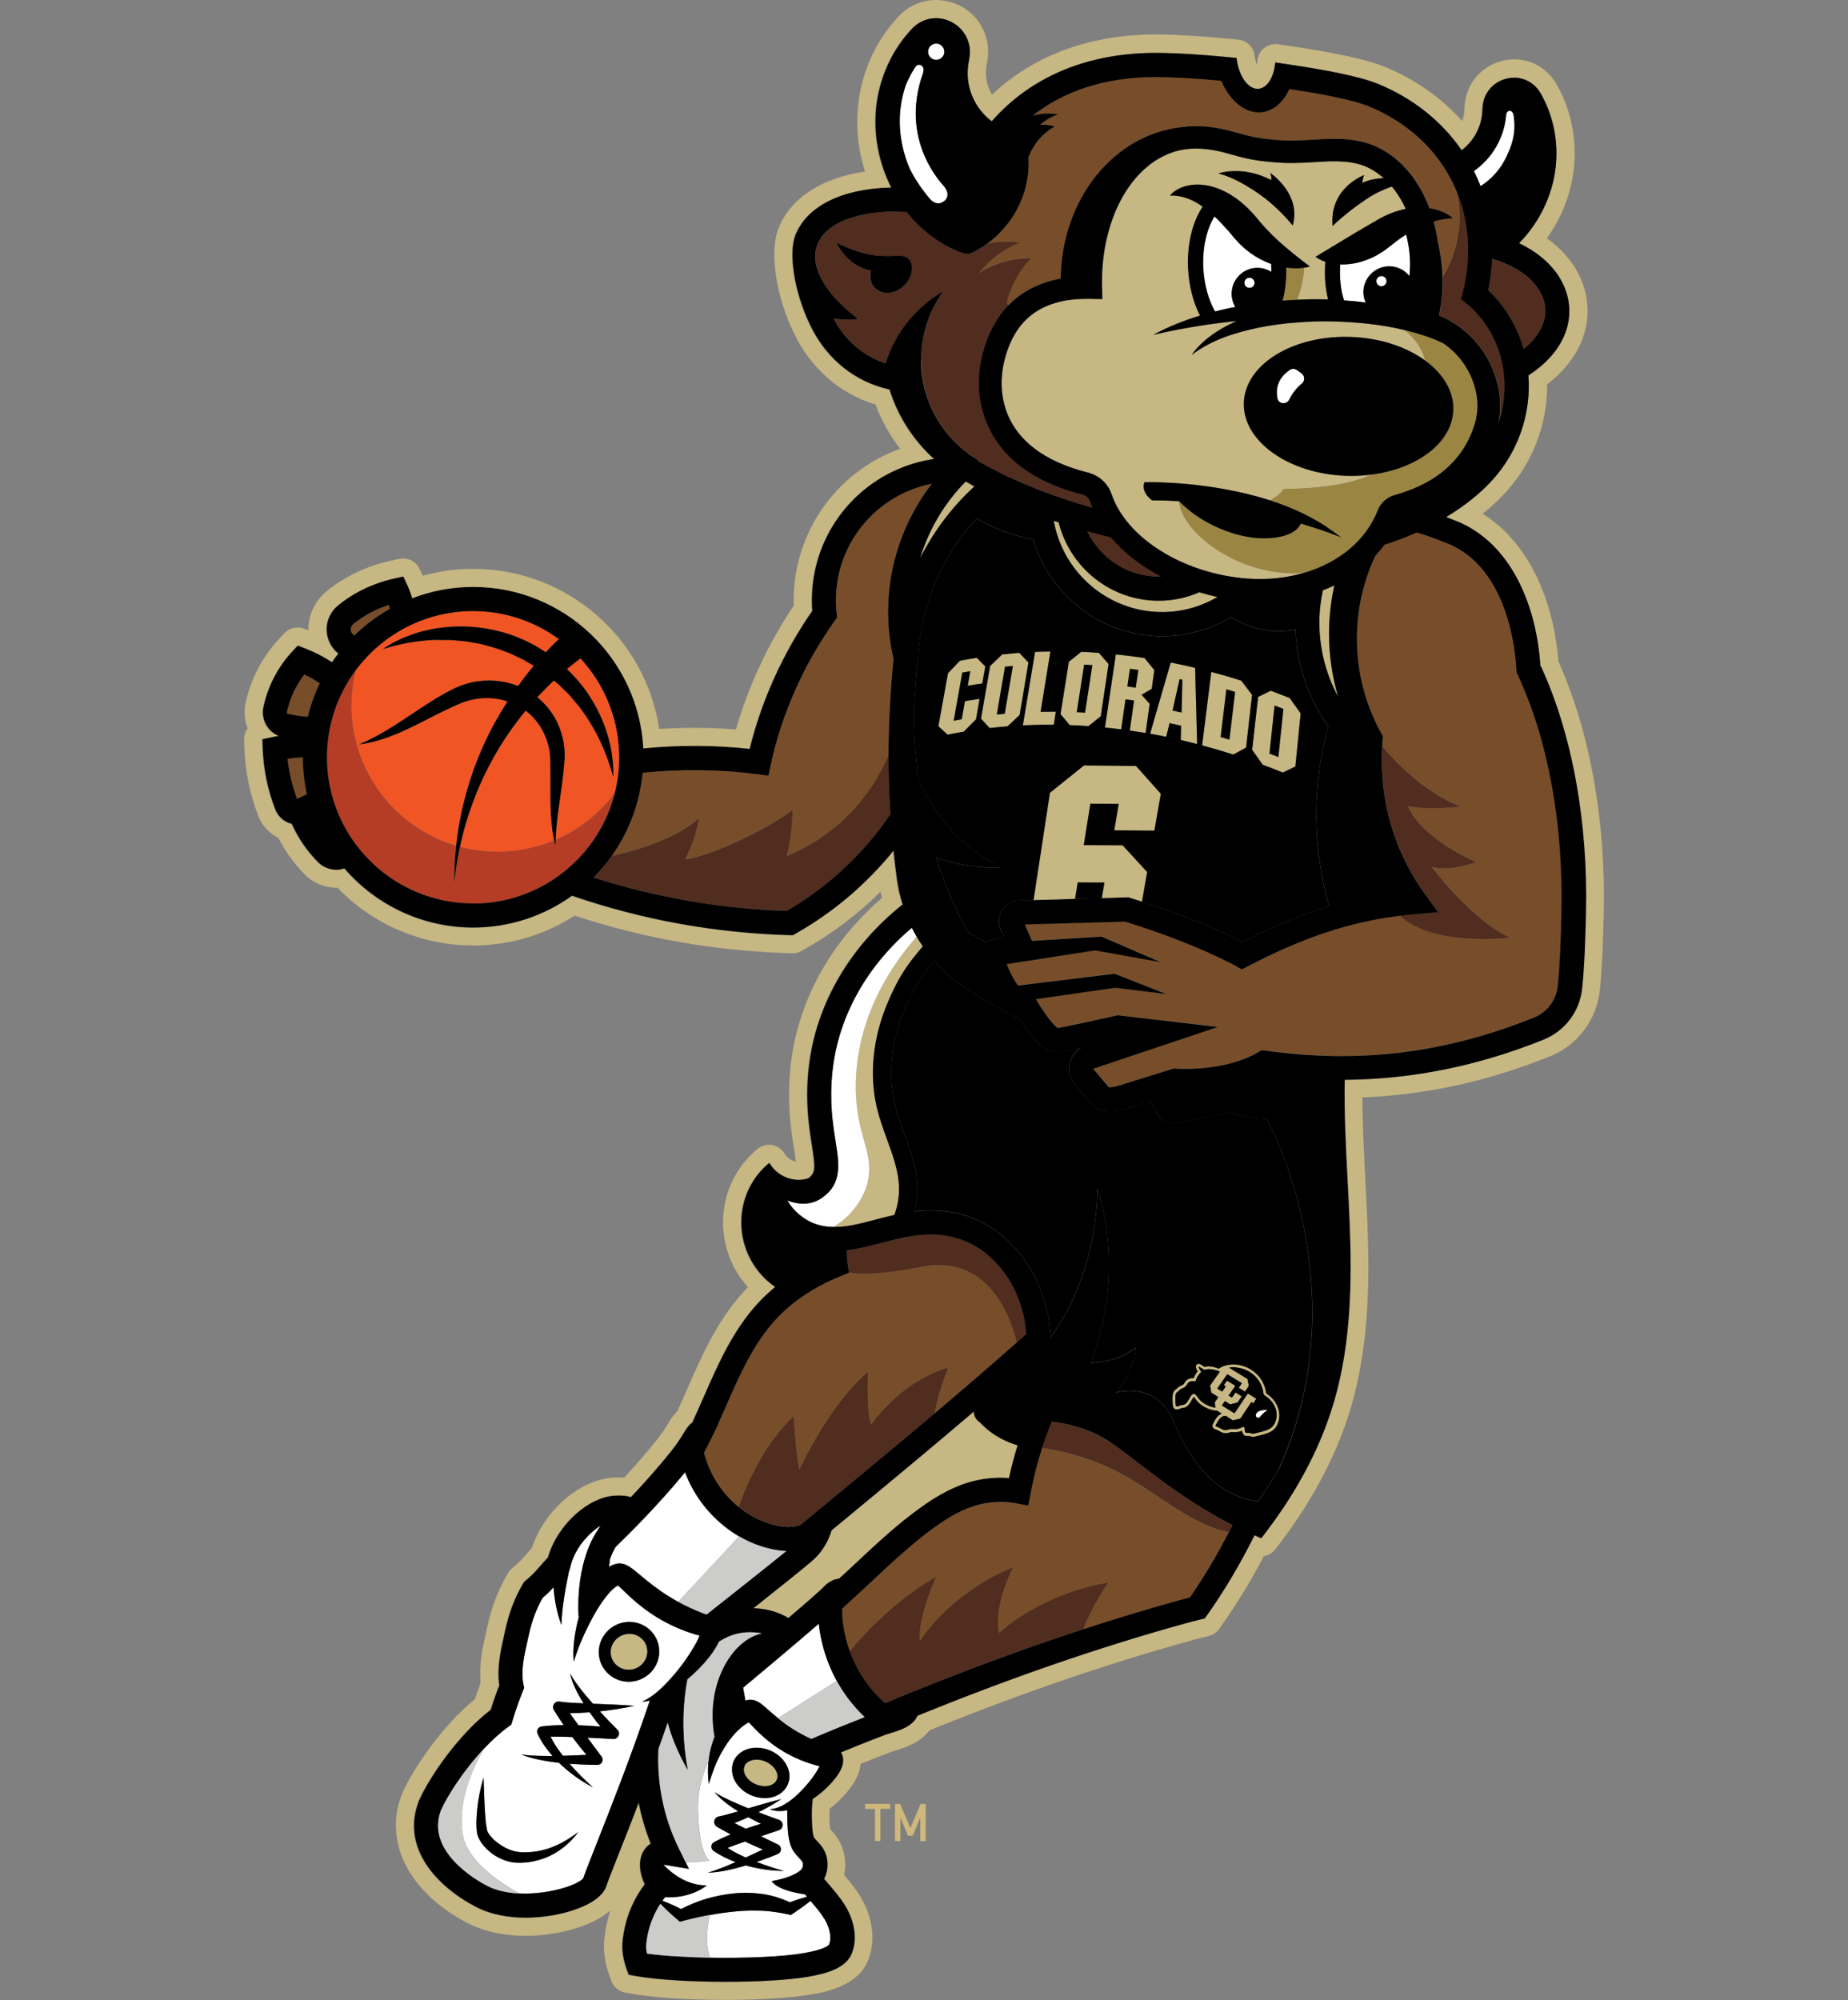
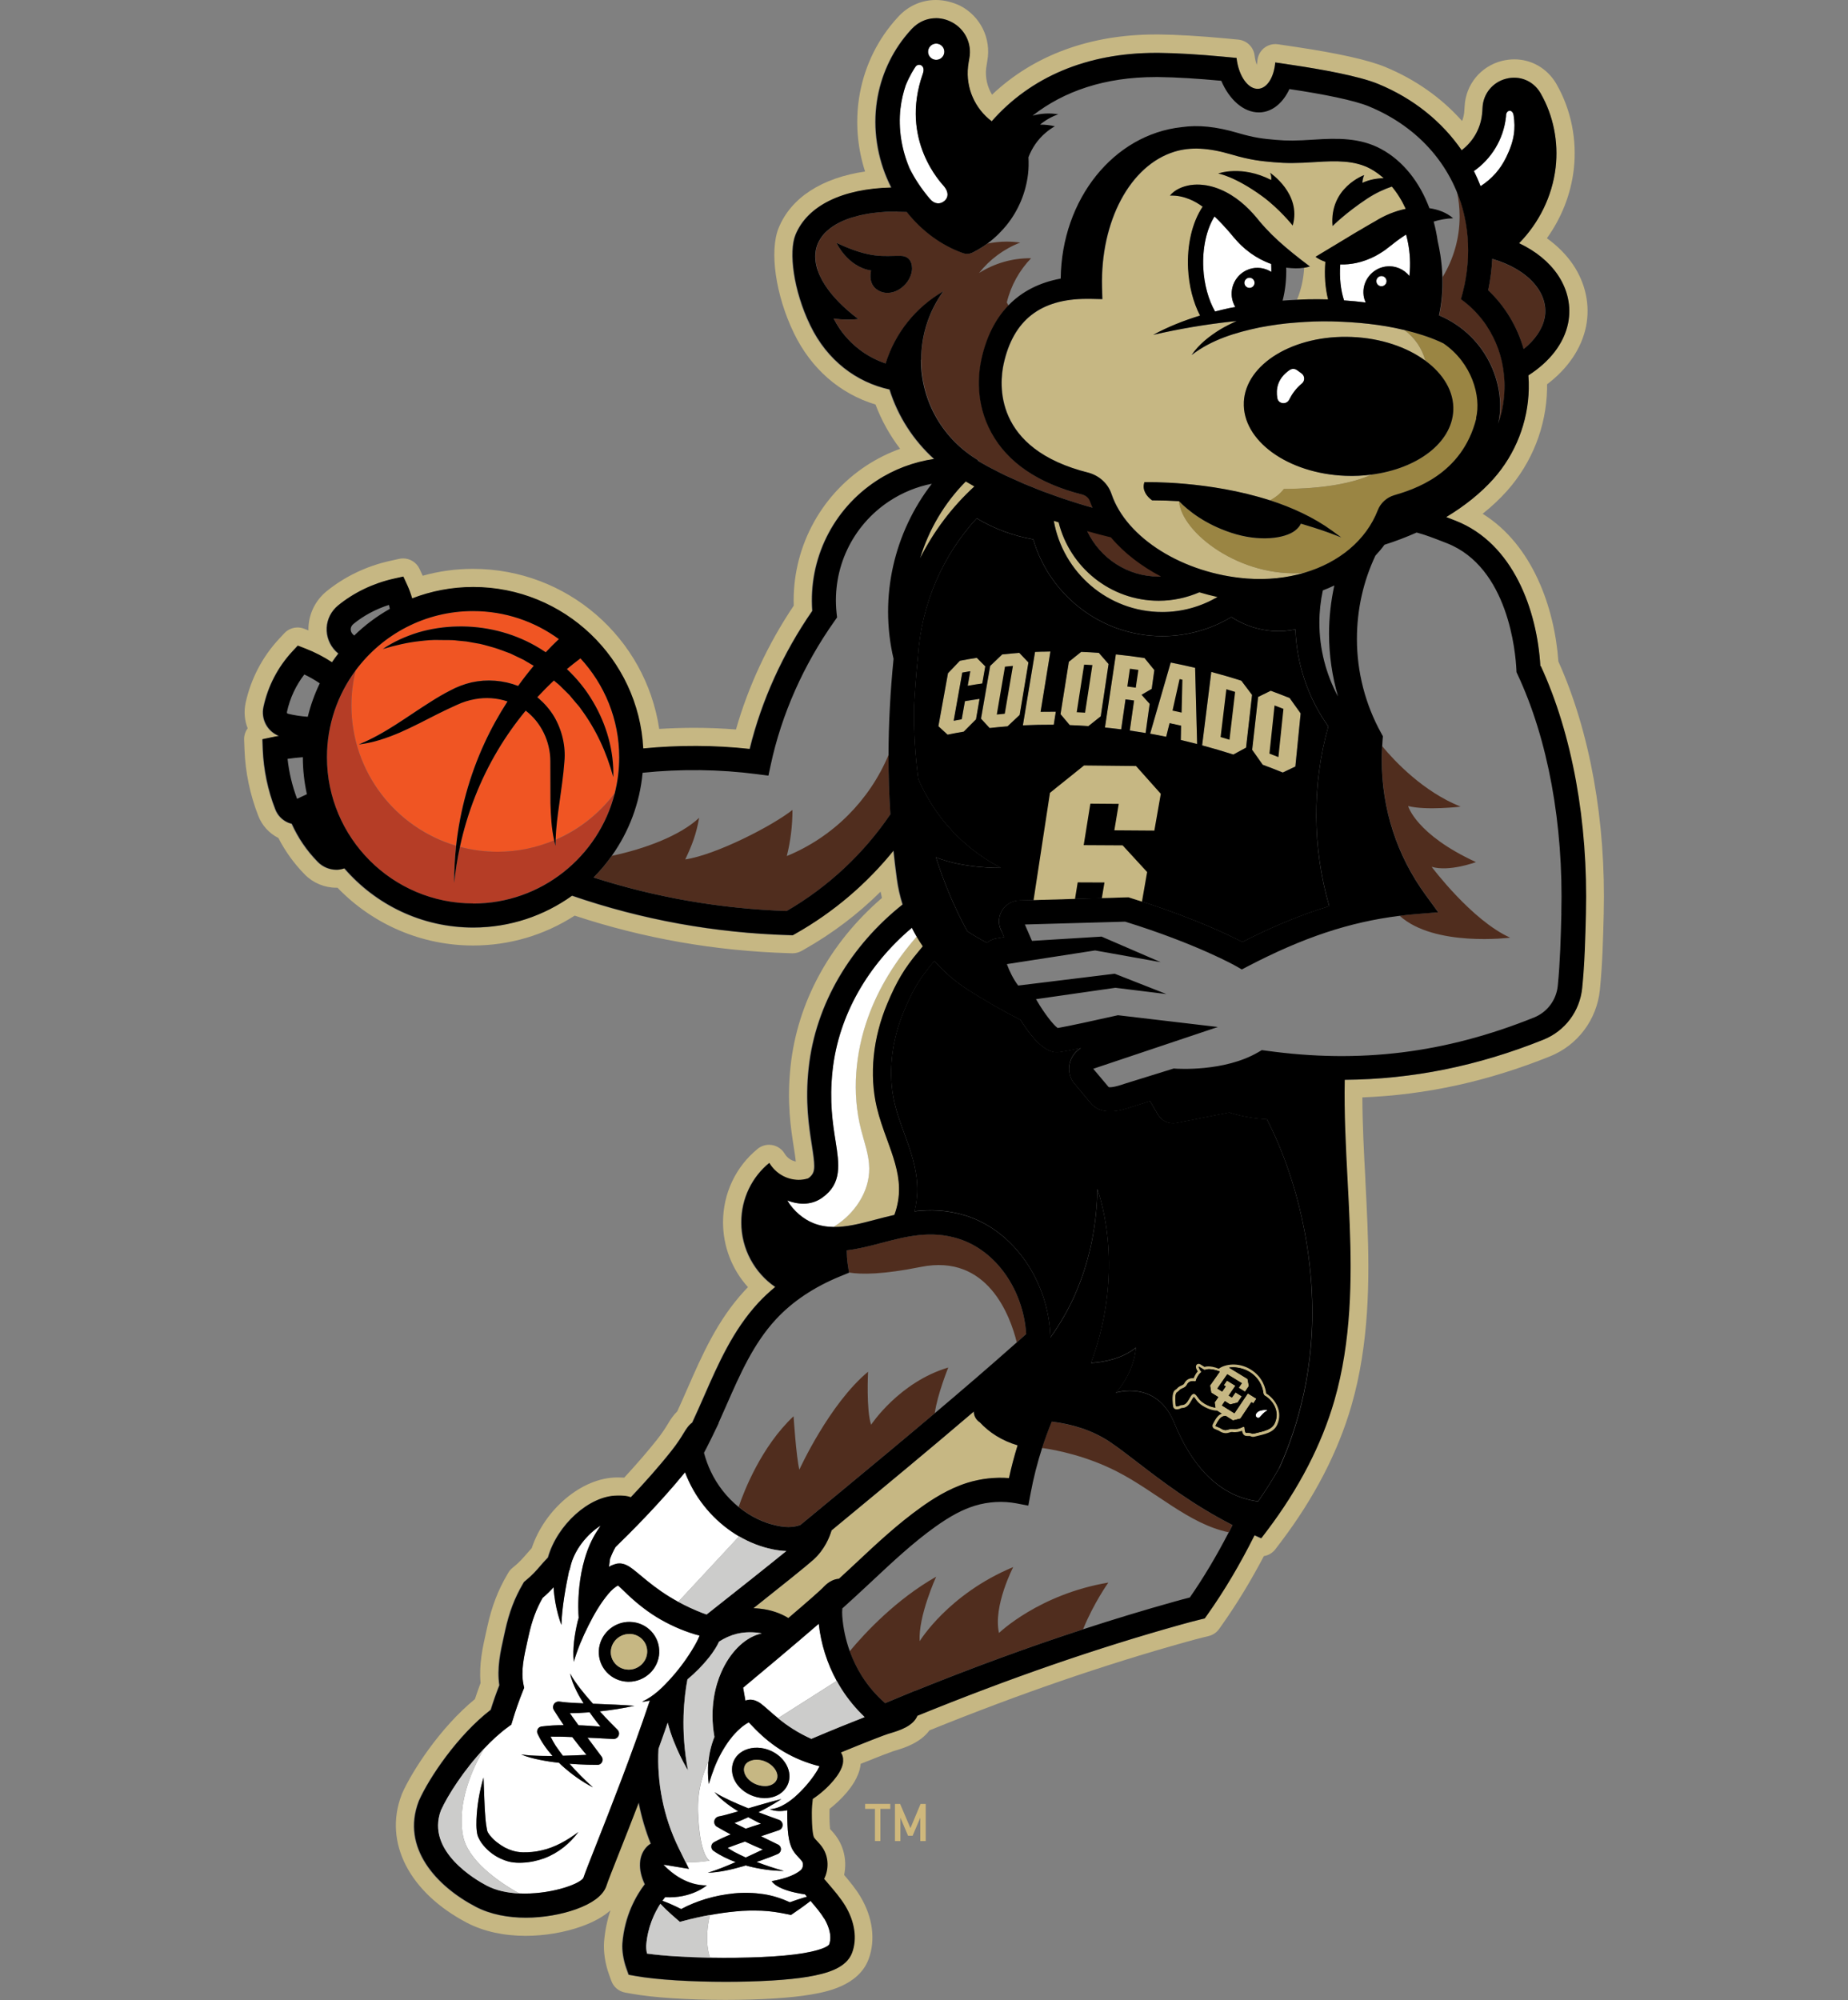
<svg xmlns="http://www.w3.org/2000/svg" id="a" viewBox="0 0 332.7 360">
  <rect x="0" y="0" width="332.7" height="360" fill="#808080" stroke="none" />
  <defs>
    <style>
      .b {
        fill: #cfb87c;
      }

      .c {
        fill: #cccccb;
      }

      .d {
        fill: #502d1e;
      }

      .e {
        fill: #fff;
      }

      .f {
        fill: #f05523;
      }

      .g {
        fill: none;
      }

      .h {
        fill: #c6b783;
      }

      .i {
        fill: #9a8543;
      }

      .j {
        fill: #774e29;
      }

      .k {
        fill: #b53d26;
      }
    </style>
  </defs>
  <path class="f" d="M104.49,118.48c-.83.62-1.64,1.26-2.44,1.93,1.83,1.73,3.43,3.69,4.69,5.85,2.46,4.15,3.8,8.93,3.66,13.6-1.22-4.51-3.14-8.63-5.77-12.19-.3-.46-.69-.87-1.04-1.29l-1.06-1.27-1.17-1.16c-.38-.39-.77-.78-1.21-1.11l-.44-.37c-1.03.97-2.03,1.97-2.99,3.01.08.07.17.13.25.2,1.08.95,2.04,2.04,2.77,3.26,1.45,2.46,2.11,5.38,1.86,8.12-.18,2.6-.59,5.11-.92,7.62-.31,2.15-.58,4.28-.66,6.45,4.24-1.83,7.9-4.74,10.64-8.39.52-2.06.8-4.22.8-6.45,0-6.87-2.65-13.13-6.98-17.82ZM99.08,137.01c-.01-3.62-1.72-7.03-4.44-9.1-1.84,2.23-3.52,4.6-5.01,7.1-3.18,5.33-5.5,11.24-6.83,17.41,2.17.58,4.46.89,6.81.89,3.61,0,7.04-.74,10.17-2.06-.49-2.18-.6-4.44-.67-6.65l-.02-7.6ZM91.37,126.24c-1.85-.62-3.88-.77-5.85-.41-1.13.19-2.17.51-3.28,1.04-1.11.5-2.24,1.04-3.36,1.59-2.24,1.13-4.51,2.33-6.87,3.37-2.37,1.01-4.86,1.87-7.42,2.15,4.77-1.93,8.67-5.01,13.05-7.74,1.09-.69,2.21-1.35,3.38-1.95,1.15-.63,2.53-1.17,3.89-1.48,2.75-.61,5.7-.39,8.37.64.9-1.23,1.82-2.45,2.81-3.62l-1.28-.75c-.46-.3-.95-.53-1.45-.76l-1.48-.71c-1.03-.36-2.04-.79-3.09-1.09-1.05-.29-2.1-.64-3.19-.78l-1.63-.29-1.65-.16c-1.1-.17-2.21-.07-3.33-.11-1.12-.04-2.24.08-3.36.2-2.25.24-4.48.76-6.71,1.43,1.93-1.32,4.11-2.29,6.39-2.99,2.28-.67,4.68-1.03,7.09-1.07,4.82-.1,9.74,1.07,13.98,3.48.64.36,1.26.75,1.87,1.16.76-.81,1.55-1.6,2.36-2.37-4.34-3.16-9.68-5.04-15.45-5.04-8.64,0-16.32,4.19-21.11,10.64-.51,2.03-.78,4.16-.78,6.35,0,11.94,7.95,22.01,18.84,25.24.69-6.33,2.4-12.6,5.11-18.48,1.19-2.59,2.59-5.09,4.14-7.5Z" />
  <path class="k" d="M100.03,151.14c-.01.37-.03.74-.03,1.11-.1-.33-.16-.67-.23-1-3.13,1.31-6.56,2.06-10.17,2.06-2.36,0-4.64-.31-6.81-.89-.46,2.14-.81,4.32-1.03,6.52-.02-2.23.1-4.48.35-6.71-10.89-3.23-18.84-13.3-18.84-25.24,0-2.19.27-4.32.78-6.35-3.26,4.38-5.19,9.8-5.19,15.67,0,14.51,11.8,26.31,26.31,26.31,12.28,0,22.62-8.46,25.5-19.86-2.74,3.65-6.4,6.56-10.64,8.39Z" />
-   <path class="j" d="M187.6,260.62c-.87,2.69-1.57,5.44-2.09,8.24l-.4,2.15-2.15-.41c-2.42-.46-5.07-.31-7.48.43-2.21.68-4.41,1.85-7.14,3.8-3.99,2.85-7.63,6.25-11.14,9.55l-1.5,1.4c-1.38,1.28-2.73,2.52-4.07,3.73-.04.4-.05.85-.02,1.31.15,2.2.62,4.36,1.36,6.4,2.8-3.36,8.38-9.34,15.56-13.41,0,0-3.27,7.19-2.96,11.6,0,0,5.12-8.45,16.82-13.33,0,0-3.64,7.05-2.56,11.86,0,0,7.21-6.98,19.69-9.07,0,0-2.58,3.6-4.55,8.4,5.57-1.82,11.06-3.48,16.5-5,.9-.25,1.81-.5,2.72-.73,2.47-3.56,4.78-7.43,7-11.72-7.22-1.51-13.07-7.34-20.16-10.96-5.39-2.75-10.65-3.82-13.45-4.22ZM156.28,246.9s-.35,6.91.55,9.54c0,0,5.04-7.67,13.89-10.3,0,0-1.97,4.86-2.43,8.22,5.05-4.26,10.01-8.53,14.76-12.75-1.16-4.71-5.23-15.98-17.24-13.58-6.84,1.37-10.74,1.38-12.97,1.01v.03s-1.57.64-1.57.64c-4.72,1.93-8.63,4.55-11.61,7.77-4.05,4.38-6.43,9.8-8.94,15.55-.45,1.03-.91,2.07-1.39,3.12h.04s-1.24,2.58-1.24,2.58c-.33.68-.65,1.32-.97,1.94-.05.1-.1.2-.16.3-.09.17-.18.34-.26.51.31,1.15.71,2.26,1.2,3.3,1.19,2.53,2.94,4.74,5.03,6.44.96-2.83,4.07-10.84,9.89-16.31,0,0,.46,7.31,1.04,9.61,0,0,5.37-11.82,12.37-17.62ZM142.67,145.78c0,2.86-.35,5.64-1.02,8.3,8.26-3.38,14.86-9.96,18.31-18.19.02-5.59.31-11.28.91-17.32-2.65-11.23.14-22.77,6.89-31.51-2.68.53-5.27,1.57-7.62,3.11-6.72,4.42-10.37,12.14-9.53,20.14l.09.81-.47.67c-5.56,7.86-9.53,16.8-11.47,25.85l-.42,1.96-1.99-.26c-6.8-.89-13.78-.97-20.66-.26-.5,5.54-2.48,10.66-5.55,14.95,5.84-1.23,12.22-3.57,15.72-6.84-.52,2.97-1.25,4.84-2.5,7.49,5.55-.83,15.67-6.03,19.3-8.91ZM273.21,121.37l-.18-.39-.02-.43c-.14-3.04-1.42-18.43-12.52-22.78l-.39-.15c-1.99-.78-3.63-1.42-5.17-1.81-1.79.79-3.66,1.5-5.58,2.1-.52.71-1.1,1.38-1.7,2.02-2.2,4.66-3.35,9.77-3.35,15.06,0,5.93,1.51,11.78,4.36,16.93l.32.58-.06.66c-.03.38-.05.76-.07,1.15,2.31,2.78,7.41,8.18,14.11,10.87,0,0-6.15.74-9.45-.11,0,0,1.38,5.1,12.21,10.09,0,0-4.82,1.8-7.97.85,0,0,7.22,9.66,14.13,12.74,0,0-13.64,1.73-19.9-3.94-9.03,1.12-17.39,3.91-27.35,9.1l-1.05.55-1.03-.59c-.07-.04-7.06-4-19.97-8.01l-18.06.51,1.28,2.95,12.53-.77,10.64,4.6-11.81-2.11-15.88,2.46c.48,1.29,1.18,2.73,2.04,3.86l17.37-2.13,9.31,3.66-9.18-1.13-14.29,2.05.21.36c1.22,2.1,2.89,4.28,3.68,4.83,1.53-.24,6.87-1.4,10.5-2.22l.36-.08,17.98,2.12-22.43,7.52,2.78,3.3c.26.06,1.01.05,2.98-.64l8.73-2.71.42.03c.08,0,8.68.63,14.79-2.96l.65-.38.75.1c16.93,2.36,32.27.46,48.28-5.98,2.37-.95,4-3.13,4.25-5.69.43-4.3.54-8.75.65-13.05.4-16.03-2.4-31.31-7.89-43.02ZM51.66,128.13c-.03.14.03.29.13.31,1.19.3,2.41.48,3.62.56.51-2.1,1.24-4.12,2.16-6.02-.89-.6-1.81-1.14-2.78-1.59-1.53,1.98-2.6,4.29-3.13,6.74ZM63.59,112.34c-.27.22-.43.53-.45.86-.02.34.11.68.37.94.08.08.18.16.26.24,1.91-1.87,4.06-3.48,6.41-4.8-.05-.24-.09-.47-.16-.71-2.38.76-4.58,1.94-6.43,3.46ZM54.52,136.29c-.91.07-1.83.16-2.75.3.26,2.44.84,4.85,1.71,7.18l1.77-.83c-.47-2.14-.73-4.36-.73-6.64,0,0,0-.01,0-.02ZM262.3,34.51s0,.03,0,.05c.04.11.08.21.12.32-.05-.12-.08-.25-.13-.37ZM176.23,49.12c2.74-1.72,5.96-2.69,9.37-2.66-2.1,2.18-3.64,4.92-4.37,7.96l.31.56c2.41-2.51,5.57-4.14,9.44-4.85.18-14.34,9.57-25.95,21.8-27.26,2.98-.43,6.22-.09,10.03,1.03,3.15.93,4.72,1.07,6.89,1.26,2.12.19,3.63.17,7.02-.05,3.98-.26,8.19-.35,11.97,1.71,3.97,2.16,6.92,5.96,8.67,10.64,1.59.22,3.1.78,4.27,1.81-1.27.04-2.42.27-3.5.6.31,1.13.55,2.3.72,3.5.19.82.35,1.65.48,2.5.21,1.36.33,2.7.37,3.99,1.94-3.18,3.06-6.92,3.06-10.92,0-1.5-.17-2.96-.46-4.37-2.74-6.72-8.17-12.28-15.86-15.45-2.56-1.06-8.03-2.17-14.29-3.11-1.06,2.29-2.77,3.88-4.86,4.16-.22.03-.44.04-.66.04-2.73,0-5.31-2.27-6.75-5.69-4.2-.39-8.17-.64-11.31-.67-.17,0-.35,0-.52,0-9.1,0-16.49,2.52-22.14,6.95,1.52-.42,3.1-.5,4.63-.25-1.16.41-2.27,1.03-3.28,1.86.89,0,1.79.09,2.66.3-.57.32-1.11.7-1.63,1.14-1.45,1.23-2.49,2.76-3.12,4.43.05,1.02.04,2.02-.07,2.96h0c-.4,3.47-1.77,6.67-3.89,9.29-.99,1.24-2.16,2.35-3.46,3.3,1.12-.23,2.27-.35,3.45-.35.83,0,1.65.06,2.46.17-2.94,1.13-5.5,3.04-7.42,5.48Z" />
  <path class="d" d="M199.71,259.49c-3.26-2.16-6.93-3.18-10.38-3.6-.64,1.55-1.21,3.13-1.73,4.73,2.79.4,8.06,1.47,13.45,4.22,7.09,3.62,12.94,9.45,20.16,10.96.22-.43.44-.86.66-1.3-7.22-3.68-12.83-8-17.08-11.27-1.93-1.49-3.6-2.77-5.08-3.75ZM182.4,282.06c-11.7,4.88-16.82,13.33-16.82,13.33-.31-4.42,2.96-11.6,2.96-11.6-7.19,4.08-12.77,10.06-15.56,13.41.56,1.56,1.28,3.06,2.17,4.45,1.14,1.8,2.55,3.45,4.19,4.89l5.44-2.26v.03c10.45-4.22,20.46-7.88,30.21-11.06,1.96-4.8,4.55-8.4,4.55-8.4-12.48,2.09-19.69,9.07-19.69,9.07-1.09-4.81,2.56-11.86,2.56-11.86ZM168.29,254.36c.46-3.35,2.43-8.22,2.43-8.22-8.85,2.63-13.89,10.3-13.89,10.3-.9-2.63-.55-9.54-.55-9.54-7,5.81-12.37,17.62-12.37,17.62-.57-2.3-1.04-9.61-1.04-9.61-5.82,5.47-8.92,13.48-9.89,16.31,2.06,1.67,4.44,2.86,6.93,3.37,1.01.21,1.87.27,2.63.21.53-.05,1.05-.17,1.58-.35.61-.5,1.22-1.01,1.83-1.51l5-4.13h0c5.78-4.78,11.62-9.61,17.35-14.45ZM172.56,222.95c-5.01-1.57-9.49-.39-13.83.75-2.06.54-4.16,1.09-6.29,1.34.01.86.06,1.66.16,2.35l.24,1.65c2.22.38,6.13.36,12.97-1.01,12.02-2.4,16.08,8.87,17.24,13.58.57-.51,1.13-1.01,1.69-1.51-.49-7.82-5.32-14.99-12.18-17.15ZM160.29,146.57c-.23-3.55-.34-7.1-.33-10.68-3.45,8.23-10.05,14.8-18.31,18.19.67-2.65,1.02-5.43,1.02-8.3-3.63,2.88-13.76,8.08-19.3,8.91,1.25-2.65,1.97-4.52,2.5-7.49-3.5,3.27-9.88,5.61-15.72,6.84-.99,1.39-2.08,2.69-3.28,3.9,11.2,3.6,22.83,5.63,34.76,6.03,7.57-4.39,13.9-10.38,18.67-17.4ZM208.61,103.79c.23,0,.45-.02.68-.03-3.56-1.85-6.75-4.25-9.19-7.16-1.49-.36-2.98-.75-4.46-1.17,2.25,4.92,7.21,8.36,12.97,8.36ZM257.75,156.02c3.15.95,7.97-.85,7.97-.85-10.83-4.99-12.21-10.09-12.21-10.09,3.3.84,9.45.11,9.45.11-6.7-2.69-11.8-8.09-14.11-10.87-.05.82-.08,1.64-.08,2.46,0,8.79,2.73,17.19,7.89,24.29l2.28,3.13-3.86.31c-1.05.08-2.08.19-3.1.32,6.26,5.68,19.9,3.94,19.9,3.94-6.9-3.08-14.13-12.74-14.13-12.74ZM268.64,46.6c-.09,1.86-.32,3.75-.73,5.65,3.04,2.87,5.24,6.53,6.39,10.58,2.02-1.63,3.36-3.55,3.76-5.54.88-4.38-2.8-8.77-9.43-10.68ZM269.74,76.25c.29-.84.55-1.7.73-2.58.25-1.22.39-2.47.42-3.75.04-1.68-.13-3.3-.48-4.85s-.88-3.02-1.56-4.39c-.34-.69-.73-1.35-1.14-1.98-.21-.32-.43-.63-.65-.93-1.14-1.51-2.49-2.83-4.02-3.93,0,0,0,0,0,0,.24-.8.44-1.6.61-2.39.01-.07.03-.13.05-.2.16-.76.28-1.52.38-2.28.01-.1.03-.19.04-.29.09-.74.15-1.48.19-2.21,0-.1.01-.21.01-.31.03-.73.03-1.46,0-2.18,0-.1,0-.19-.01-.29-.03-.73-.09-1.46-.18-2.18,0-.07-.02-.15-.03-.22-.1-.74-.22-1.48-.38-2.2,0-.03-.02-.07-.02-.1-.34-1.53-.8-3.02-1.39-4.46.3,1.43.47,2.9.47,4.42,0,4-1.13,7.74-3.06,10.92.08,2.48-.14,4.8-.62,6.89,9.15,3.88,12.15,13.38,10.65,19.5ZM147.25,48.71c.1.29.21.57.34.86.26.58.58,1.16.96,1.75,1.32,2.05,3.36,4.14,6,6.11-.57.07-1.14.09-1.7.1-.12,0-.24,0-.35,0-.28,0-.55-.02-.82-.03-.13,0-.26-.01-.39-.02-.4-.03-.79-.08-1.18-.14,0,0,0,0-.01,0,.32.64.69,1.25,1.09,1.84.6.88,1.28,1.69,2.04,2.43.5.49,1.03.95,1.59,1.37,1.4,1.06,2.96,1.89,4.64,2.45,1.71-5.53,5.46-10.15,10.39-12.99-2.51,3.46-3.99,7.72-3.99,12.32,0,7.74,4.18,14.5,10.4,18.15l-.25-.02c.64.38,1.28.76,1.94,1.12.31.17.64.33.96.49.73.38,1.46.76,2.21,1.12.38.18.77.35,1.15.52.72.33,1.44.67,2.19.98.39.17.8.32,1.2.48.76.31,1.51.62,2.28.91.39.15.79.28,1.19.43.8.29,1.59.58,2.4.85.39.13.78.25,1.17.38.83.27,1.67.54,2.51.79.38.11.77.22,1.15.33.12.04.25.07.37.1-.16-.38-.33-.76-.46-1.15-.25-.73-.87-1.05-1.26-1.18-7.99-1.99-13.54-5.75-16.49-11.18-2.91-5.34-2.37-10.59-1.78-13.24.88-4.01,2.51-7.23,4.83-9.64l-.31-.56c.73-3.05,2.27-5.78,4.37-7.96-3.41-.04-6.64.94-9.37,2.66,1.92-2.44,4.48-4.35,7.42-5.48-.8-.11-1.62-.17-2.46-.17-1.18,0-2.33.13-3.45.35-.83.61-1.72,1.16-2.67,1.62-.3.15-.63.22-.96.22-.24,0-.48-.04-.71-.12-4.03-1.44-7.5-4.07-10.16-7.42-.5-.02-.98-.04-1.47-.04-.37,0-.73,0-1.09,0-.13,0-.26,0-.39,0-.59.02-1.16.05-1.72.09-.11,0-.21.02-.32.03-.49.05-.96.1-1.43.17-.1.02-.21.03-.31.04-.52.08-1.03.18-1.51.29-.1.02-.2.05-.31.07-.43.1-.84.21-1.23.34-.08.02-.16.05-.23.07-.44.14-.86.3-1.27.47-.09.04-.18.08-.27.12-.36.16-.7.33-1.02.51-.05.03-.1.05-.15.08-.35.2-.68.42-.98.65-.07.05-.14.11-.21.17-.28.22-.54.45-.78.69-.02.02-.04.04-.06.06-.25.26-.46.54-.66.82-.05.07-.09.14-.14.21-.19.29-.35.6-.48.91-.2.49-.33,1-.39,1.52-.06.52-.06,1.06.01,1.61.07.55.21,1.11.4,1.68ZM162.12,46.05c2.43.02,2.06,2.63,2.06,2.63-.37,2.89-3.87,5.22-6.37,3.39-1.63-1.19-.99-3.38-.99-3.38-4.25-.67-6.23-4.98-6.23-4.98,6.23,2.92,8.44,2.31,11.53,2.34ZM150.08,57.33h0,0Z" />
  <path class="h" d="M156.26,183.13c-2.3,6.42-2.94,13.57-1.26,20.17.59,2.32,1.46,4.61,1.48,7.01.04,4.27-2.71,8.18-6.19,10.37-.08.05-.16.09-.24.14,2.38.04,4.85-.6,7.58-1.32,1.1-.29,2.23-.59,3.4-.85.58-1.55.88-3.23.84-4.91-.07-2.94-1.09-5.74-2.17-8.71-.68-1.86-1.37-3.78-1.84-5.77-1.37-5.87-.69-12.49,1.9-18.65,1.68-4,3.08-6.33,5.53-9.27l.86-1.04c-.39-.57-.77-1.15-1.11-1.75-3.73,4.26-6.82,9.15-8.77,14.56Z" />
  <path class="h" d="M219.4,107.34c-1.08-.23-2.17-.5-3.24-.82-2.31,1.03-4.86,1.61-7.54,1.61-8.76,0-16.1-6.09-18.07-14.26-.29-.09-.57-.19-.86-.29,1.57,9.39,9.73,16.57,19.56,16.57,3.71,0,7.17-1.04,10.14-2.82Z" />
-   <path class="h" d="M240.24,105.28c-.67.32-1.36.61-2.07.88-.41,1.92-.64,3.9-.64,5.91,0,4.71,1.17,9.25,3.35,13.28-1.05-3.65-1.61-7.44-1.61-11.26,0-2.99.34-5.94.97-8.81Z" />
  <path class="h" d="M175.54,87.44c-.53-.29-1.04-.59-1.55-.9-3.9,3.9-6.75,8.71-8.33,13.94,2.48-4.95,5.83-9.35,9.88-13.04Z" />
  <path class="h" d="M190.08,128.09c-.92,0-1.83,0-2.74.02.6-3.66,1.18-7.27,1.77-10.85-.45,0-.9.02-1.35.03-.09,0-.17,0-.26,0-.38.01-.77.03-1.15.04-.72,4.34-1.45,8.75-2.19,13.21,1.84-.09,3.69-.13,5.56-.12.13-.78.25-1.56.37-2.34Z" />
  <path class="h" d="M173.15,129.47c-.49.08-.97.17-1.45.27.52-2.92,1.04-5.81,1.55-8.67.48-.09.96-.17,1.44-.25-.15.87-.31,1.74-.46,2.62.87-.15,1.74-.28,2.62-.41.18-1.03.36-2.06.54-3.08-.51-.52-1.02-1.03-1.53-1.54-1.02.16-2.03.34-3.04.53-.71.74-1.43,1.48-2.14,2.24-.57,3.15-1.15,6.33-1.73,9.55.55.5,1.09,1,1.65,1.52.97-.2,1.94-.37,2.91-.54.74-.75,1.47-1.49,2.21-2.22.22-1.23.43-2.46.64-3.68-.88.13-1.75.26-2.63.41-.19,1.08-.39,2.17-.58,3.26Z" />
  <g>
    <path class="h" d="M207.81,120.6c-.59-.73-1.19-1.46-1.78-2.18-1.72-.26-3.44-.48-5.15-.65-.64,4.33-1.3,8.71-1.96,13.16.97.1,1.94.21,2.92.33.26-1.81.52-3.61.78-5.4.51.07,1.02.14,1.54.21-.26,1.79-.51,3.59-.77,5.4.95.14,1.9.29,2.85.45.24-1.76.49-3.51.73-5.25-.49-.55-.97-1.09-1.46-1.63.61-.36,1.22-.72,1.83-1.07.16-1.13.32-2.26.47-3.38Z" />
    <path class="h" d="M204.93,120.68c-.14.99-.28,1.98-.43,2.98,0,.04,0,.07-.01.11-.04,0-.08-.01-.11-.02-.44-.06-.87-.12-1.31-.18-.04,0-.07,0-.11-.01,0-.04.01-.07.02-.11.14-1,.29-1.99.43-2.98,0-.04.01-.07.02-.11h.11c.43.07.87.13,1.3.19.04,0,.07.01.11.02,0,.04,0,.07-.01.11Z" />
  </g>
  <g>
    <path class="h" d="M210.78,119.25c-1.22,4.2-2.46,8.48-3.71,12.82.96.17,1.92.36,2.89.56.2-.82.4-1.64.61-2.45.69.14,1.38.29,2.07.45-.02.86-.04,1.71-.05,2.58.98.23,1.96.47,2.94.72-.12-4.64-.24-9.21-.36-13.71-1.46-.35-2.92-.67-4.38-.95Z" />
    <path class="h" d="M212.73,128.25c-.55-.12-1.1-.24-1.64-.36.43-1.9.85-3.79,1.27-5.67.17.04.34.07.51.11-.05,1.96-.09,3.93-.14,5.91Z" />
  </g>
  <g>
    <path class="h" d="M218.08,120.94c-.54,4.34-1.09,8.75-1.65,13.22,1.87.5,3.74,1.05,5.62,1.65.76-.42,1.52-.84,2.29-1.24.36-3.19.72-6.36,1.08-9.49-.64-.86-1.29-1.72-1.93-2.56-1.8-.57-3.6-1.1-5.4-1.58Z" />
    <path class="h" d="M222.34,124.64c-.33,2.77-.66,5.57-.99,8.4,0,.04,0,.07-.01.11-.04-.01-.08-.02-.12-.04-.45-.14-.91-.28-1.36-.41-.04-.01-.08-.02-.12-.03,0-.04,0-.07.01-.11.34-2.82.68-5.62,1.01-8.39,0-.04,0-.07.01-.11.04.01.08.02.12.03.45.13.9.27,1.35.41.04.01.08.02.11.03,0,.04,0,.07-.01.11Z" />
  </g>
  <g>
    <path class="h" d="M228.77,124.33c-.76.37-1.52.74-2.28,1.12-.35,3.13-.71,6.3-1.07,9.49.63.89,1.27,1.79,1.9,2.69,1.2.45,2.41.91,3.61,1.4.76-.37,1.52-.73,2.27-1.08.32-3.22.64-6.4.95-9.56-.66-.93-1.32-1.85-1.98-2.77-1.14-.45-2.27-.89-3.41-1.31Z" />
-     <path class="h" d="M231.05,127.69c-.29,2.79-.59,5.61-.88,8.45,0,.04,0,.07-.01.11-.04-.02-.08-.03-.12-.05-.46-.18-.92-.36-1.38-.54-.04-.02-.08-.03-.12-.05,0-.04,0-.07.01-.11.3-2.84.61-5.65.9-8.44,0-.04,0-.07.01-.11.04.01.08.03.12.04.46.17.91.35,1.37.53.04.01.08.03.11.04,0,.04,0,.07-.01.11Z" />
  </g>
  <g>
    <path class="h" d="M194.65,117.33c-.74.59-1.48,1.18-2.23,1.79-.49,3.11-.99,6.25-1.5,9.42.55.65,1.11,1.3,1.66,1.97,1.12.04,2.24.1,3.36.18.74-.59,1.48-1.18,2.22-1.76.47-3.17.94-6.3,1.41-9.41-.59-.68-1.17-1.35-1.75-2.01-1.06-.08-2.12-.14-3.18-.18Z" />
-     <path class="h" d="M196.65,119.82c-.42,2.76-.85,5.54-1.28,8.35,0,.04-.01.07-.02.11-.04,0-.07,0-.11,0-.43-.03-.86-.05-1.29-.07-.04,0-.07,0-.11,0,0-.04.01-.07.02-.11.44-2.81.87-5.59,1.3-8.35,0-.04.01-.07.02-.11.04,0,.07,0,.11,0,.42.02.85.04,1.27.07.04,0,.07,0,.11,0,0,.04-.01.07-.02.11Z" />
  </g>
  <g>
    <path class="h" d="M183.52,117.51c-1.02.08-2.04.17-3.06.28-.73.68-1.46,1.38-2.18,2.08-.55,3.13-1.1,6.29-1.65,9.49.51.56,1.03,1.12,1.55,1.69,1.07-.12,2.15-.23,3.23-.31.73-.69,1.45-1.37,2.18-2.05.53-3.18,1.06-6.33,1.58-9.44-.55-.58-1.1-1.16-1.64-1.73Z" />
-     <path class="h" d="M182.33,119.96c-.47,2.77-.95,5.57-1.43,8.39,0,.04-.01.07-.02.11-.04,0-.07,0-.11,0-.41.04-.83.08-1.24.12-.04,0-.07,0-.11.01,0-.04.01-.07.02-.11.48-2.82.96-5.62,1.44-8.4,0-.04.01-.07.02-.11.03,0,.07,0,.1-.01.41-.04.82-.08,1.23-.11h.1s-.01.06-.02.1Z" />
+     <path class="h" d="M182.33,119.96c-.47,2.77-.95,5.57-1.43,8.39,0,.04-.01.07-.02.11-.04,0-.07,0-.11,0-.41.04-.83.08-1.24.12-.04,0-.07,0-.11.01,0-.04.01-.07.02-.11.48-2.82.96-5.62,1.44-8.4,0-.04.01-.07.02-.11.03,0,.07,0,.1-.01.41-.04.82-.08,1.23-.11h.1s-.01.06-.02.1" />
  </g>
  <g>
    <path class="h" d="M223.93,72.39c.31-6.9,9.01-12.16,19.42-11.74,5.26.21,9.94,1.83,13.26,4.27-.6-2.25-1.96-4.18-3.78-5.52-4.21-1.02-8.56-1.42-12.89-1.54-2.2-.06-4.41.03-6.6.21-2.2.15-4.38.48-6.54.88-4.3.9-8.6,2.17-12.23,4.96,1.3-1.91,3.19-3.4,5.18-4.62.95-.55,1.93-1.04,2.93-1.49-.35.03-.7.06-1.04.1-4.67.52-9.32,1.3-13.99,2.38,2.68-1.45,5.52-2.58,8.44-3.47-1.23-2.38-1.99-5.31-2.15-8.42-.22-4.31.74-8.39,2.62-11.18-.73-.52-1.51-1-2.38-1.35-1.02-.41-2.17-.7-3.51-.65.88-1.07,2.28-1.67,3.72-1.89,1.45-.22,2.96-.02,4.35.42,2.79.91,5.07,2.72,6.88,4.71l.66.76.53.65c.36.39.69.81,1.06,1.2.73.79,1.5,1.55,2.33,2.31,1.66,1.51,3.53,2.99,5.66,4.6-.35.11-.7.19-1.07.24-.12,2.1-.58,4.05-1.3,5.76.72-.03,1.45-.07,2.17-.09,1.16-.02,2.32-.01,3.48.02-.52-2.06-.69-4.38-.49-6.77-.62-.21-1.22-.49-1.77-.9l5.64-3.4c.86-.5,1.68-1.03,2.54-1.51.41-.27.85-.49,1.27-.75.21-.14.43-.25.64-.37l.72-.41c1.64-1.02,3.5-1.79,5.43-2.19-.67-1.49-1.51-2.84-2.5-4.01-1.3.44-2.87,1.13-4.49,2.2-3.86,2.55-6.18,4.9-6.18,4.9-.61-6.91,5.68-9.16,5.68-9.16-.34.78-.31,1.39-.31,1.39,1.26-.59,2.59-.81,3.83-.84-.73-.65-1.52-1.22-2.38-1.69-2.83-1.54-6.23-1.45-9.76-1.22-3.6.24-5.31.25-7.64.04-2.22-.2-4.14-.36-7.68-1.41-4.1-1.21-7.34-1.36-10.2-.49-7.98,2.45-13.35,12.49-13.05,24.4l.06,2.14-2.14-.05c-.22,0-.45,0-.66,0-8.34,0-13.24,3.83-14.97,11.7-.77,3.52-1.95,15.33,15.35,19.61l.13.04c1.89.6,3.33,1.98,3.94,3.78,2.68,7.94,12.93,14.33,24.39,15.21,3.67.28,7.18-.11,10.34-1.04-11.47.99-22.14-7.18-22.59-12.88-1.52-.1-3.06-.15-4.61-.15h-.22l-.07-.05c-.89-.64-1.72-1.77-1.38-3.02l.05-.19h.2c.16-.01,11.42-.29,22.42,3.26.99-.54,1.86-1.21,2.49-2.06,7.17-.04,12.37-1.03,15.81-2.58-1.52.2-3.09.28-4.72.22-10.41-.42-18.6-6.35-18.29-13.25Z" />
    <path class="h" d="M228.85,32.4s.11-.74-.22-1.31c0,0,5.75,3.79,4.1,9.52,0,0-2.41-3.03-5.51-5.29-4.94-3.59-7.92-4.08-7.92-4.08,0,0,4.22-1.57,9.55,1.16Z" />
  </g>
  <path class="h" d="M168.48,3.26c.94,0,1.9.23,2.81.7,2.4,1.24,3.68,3.85,3.2,6.5-.09.49-.17.99-.23,1.48-.45,3.89,1.26,7.62,4.26,9.88,6.99-7.97,17.14-12.31,29.53-12.31h0c.19,0,.38,0,.56,0,3.15.03,7.18.27,11.67.69l2.31.22c.35,3.16,2,5.56,3.8,5.56.07,0,.14,0,.21-.01,1.58-.16,2.75-2.15,2.97-4.73h0s3.22.47,3.22.47c5.07.76,11.84,1.96,15.31,3.39,6.41,2.65,11.51,6.82,15.03,11.93,1.99-1.5,3.36-3.77,3.66-6.39.04-.41.08-.85.1-1.29.12-2.49,1.83-4.58,4.26-5.19.48-.12.96-.18,1.43-.18,1.91,0,3.66.97,4.69,2.68l.1.17c2.27,3.96,3.22,8.68,2.68,13.3-.61,5.25-3.05,10.05-6.58,13.64,2.99,1.41,5.39,3.35,6.99,5.73,1.78,2.64,2.43,5.7,1.84,8.63-.75,3.72-3.36,7-7.16,9.43.06.81.09,1.62.07,2.44-.13,5.96-2.38,11.71-6.36,16.19-2.25,2.53-5.16,4.86-8.5,6.87.43.17.86.33,1.31.51l.39.15c10.38,4.07,14.67,16.11,15.25,26.19,5.65,12.26,8.53,28.07,8.12,44.58-.11,4.39-.22,8.92-.67,13.38-.42,4.16-3.08,7.72-6.95,9.28-11.81,4.75-23.63,7.14-35.8,7.23-.12,6.03.2,12.12.51,18.05.14,2.66.28,5.32.38,7.98.38,9.67.34,21-2.76,31.72-2.3,7.94-6.37,15.81-12.11,23.4l-1.04,1.37-1.21-.54c-2.67,5.31-5.47,10.02-8.5,14.31l-.47.66-.79.19c-1.13.28-2.26.58-3.38.89-15.22,4.24-30.8,9.62-47.56,16.44-.77,1.89-3.29,2.66-4.81,3.12l-.47.14c-.66.2-4.23,1.58-8.49,3.34.26.4.37.82.39,1.12.05.79-.12,1.2-.24,1.57-.14.37-.29.67-.46.94-.33.55-.68,1.01-1.05,1.45-1.11,1.29-2.35,2.38-3.71,3.29-.1.77-.17,1.59-.17,2.47,0,3.22.24,4.18.4,4.47.1.17.33.41.56.66.33.36.72.76,1.05,1.29,1.05,1.64,1.07,3.79.21,5.5.21.25.43.5.65.76,1.14,1.33,2.32,2.7,3.16,4.1,1.71,2.85,2.16,5.93,1.22,8.44-1.03,2.77-4.58,3.73-7.92,4.31-3.55.61-9.13.91-14.81.91-6.15,0-12.39-.35-16.25-1.05l-1.23-.22-.42-1.18c-.52-1.43-.8-3.23-.7-4.48.39-5.02,2.49-8.63,4.02-10.63-1.26-2.68-1.13-5.24.42-6.8.2-.2.42-.36.66-.51-.96-2.39-1.67-4.87-2.17-7.38-1.31,3.41-2.53,6.49-3.53,9.02-1.15,2.9-2.05,5.19-2.32,6.02l-.07.19c-.67,1.59-2.48,2.92-5.37,3.96-2.57.92-5.78,1.52-9.02,1.52s-6.35-.57-9.03-1.97c-7.05-3.69-13.45-10.61-10.27-18.96l.04-.11c1.84-4.14,7-11.81,12.93-16.38.46-1.49.98-2.97,1.55-4.42-.46-3.07.2-6.02.84-8.88l.22-1c.7-3.22,1.72-5.89,3.19-8.38l.19-.33.29-.24c1.26-1.04,1.92-1.81,2.63-2.63.42-.48.84-.98,1.39-1.53,1.66-5.87,7.41-11.1,12.41-11.14.14,0,.27,0,.4,0,.89,0,1.34.04,2.12.3,2.36-2.49,4.97-5.4,7.28-8.31,1.19-1.5,1.83-2.55,2.29-3.32.37-.61.82-1.34,1.48-1.8.75-1.59,1.46-3.2,2.15-4.79,2.55-5.82,5.19-11.84,9.73-16.75.94-1.02,1.97-1.97,3.06-2.88-3.67-2.51-6.1-6.79-6.1-11.62,0-4.35,1.97-8.2,5.03-10.7,1.09,1.81,3.03,3.03,5.24,3.05.02,0,.04,0,.05,0,.58,0,1.12-.1,1.65-.25.07-.04.15-.08.2-.12.67-.54.95-1.06.96-2.11,0-.86-.17-2.06-.44-3.81-.52-3.27-1.23-7.75-.57-13.83,1.25-11.64,7.66-22.1,16.91-29.45-.47-1.49-.81-3.03-1.03-4.6-.23-1.71-.43-3.41-.61-5.09-4.81,5.94-10.74,11.04-17.61,14.93l-.53.3-.61-.02c-13.46-.4-26.57-2.78-39.12-7.1-5.02,3.6-11.17,5.73-17.8,5.73-9.26,0-17.57-4.13-23.19-10.65-.41.13-.83.23-1.27.25-.05,0-.1,0-.16,0-1.25,0-2.45-.5-3.34-1.4-2.01-2.04-3.57-4.35-4.71-6.88-.22-.06-.45-.12-.66-.21-1.06-.46-1.88-1.31-2.29-2.39-1.35-3.47-2.11-7.1-2.25-10.78l-.07-1.83,1.8-.38c.39-.08.77-.15,1.16-.22-2.05-.81-3.25-2.99-2.76-5.24.8-3.71,2.59-7.14,5.16-9.93l1-1.08,1.37.53c1.68.65,3.29,1.48,4.79,2.47.37-.54.75-1.07,1.15-1.58-.16-.15-.33-.28-.48-.43-1.11-1.13-1.7-2.66-1.61-4.22.08-1.54.82-3,2.03-3.99,2.83-2.32,6.3-4,10.04-4.83l1.71-.38.73,1.59c.36.77.63,1.55.86,2.34,3.41-1.32,7.12-2.05,10.99-2.05,16.37,0,29.78,12.9,30.61,29.06,3.06-.3,6.14-.45,9.22-.45,3.33,0,6.65.18,9.95.54,2.13-8.71,6-17.25,11.27-24.86-.69-9.33,3.68-18.24,11.54-23.4,3.18-2.09,6.73-3.4,10.38-3.94-3.71-3.37-6.5-7.67-8.01-12.5-5.95-1.31-11.21-5.22-14.27-11.55-3.06-6.34-3.89-13.28-2.66-16.3,2.14-5.23,8.4-8.29,17.24-8.5-2.24-4.43-3.28-9.55-2.69-14.7.52-4.53,2.31-8.84,5.08-12.34.39-.5.81-.99,1.24-1.45l.19-.19c1.16-1.19,2.66-1.8,4.21-1.8M141.92,291.24c3.29-2.81,5.91-5.09,6.43-5.68.92-.95,1.85-1.33,2.68-1.39.57-.53,1.13-1.03,1.71-1.57l1.49-1.39c3.62-3.39,7.37-6.9,11.59-9.91,1.94-1.39,4.92-3.35,8.38-4.42,1.93-.59,3.93-.89,5.92-.89.51,0,1.02.02,1.52.06.43-1.99.95-3.95,1.55-5.89-2.85-.84-5.12-2.33-6.77-4.12-.38-.24-.7-.58-.9-1.02-.14-.3-.2-.62-.2-.94-7.82,6.68-15.92,13.38-23.87,19.95-.58.48-1.16.96-1.74,1.44-.35,1.21-1.24,3.45-3.28,5.29-1.18,1.07-6.12,5.02-10.79,8.72.38.01.76.04,1.16.08,1.93.2,3.64.77,5.13,1.69M168.48,0h0c-2.47,0-4.79.99-6.54,2.78l-.19.2s-.03.03-.05.05c-.49.53-.97,1.08-1.42,1.66-3.17,4-5.16,8.84-5.76,13.98-.47,4.11-.05,8.25,1.22,12.2-7.77,1.14-13.33,4.71-15.55,10.14-1.71,4.17-.56,12.14,2.74,18.95,3.09,6.39,8.26,10.9,14.69,12.85,1.08,2.86,2.58,5.55,4.43,7.97-2.14.77-4.17,1.78-6.09,3.04-8.46,5.56-13.39,15.13-13.06,25.19-4.62,6.87-8.18,14.51-10.4,22.29-2.48-.2-5-.3-7.51-.3-2.09,0-4.2.07-6.31.2-2.46-16.4-16.59-28.81-33.52-28.81-3.08,0-6.12.41-9.06,1.24l-.57-1.23c-.54-1.17-1.71-1.89-2.96-1.89-.24,0-.48.03-.72.08l-1.71.38c-4.23.95-8.16,2.85-11.39,5.49-1.91,1.57-3.08,3.88-3.21,6.33-.01.23-.02.45,0,.68l-.8-.31c-.38-.15-.78-.22-1.17-.22-.89,0-1.76.37-2.39,1.04l-1,1.08c-2.97,3.21-5.03,7.17-5.96,11.45-.34,1.59-.19,3.17.37,4.58-.43.58-.67,1.3-.64,2.07l.07,1.83c.16,4.04.99,8.02,2.47,11.83.68,1.76,1.96,3.16,3.63,4.01,1.25,2.43,2.85,4.64,4.76,6.58,1.48,1.51,3.55,2.37,5.66,2.37h.22c6.39,6.63,15.18,10.4,24.4,10.4,6.54,0,12.83-1.85,18.3-5.38,12.38,4.1,25.34,6.37,38.54,6.76l.6.02s.06,0,.1,0c.56,0,1.11-.15,1.6-.42l.53-.3c5.03-2.85,9.62-6.32,13.7-10.37.08.38.16.76.25,1.13-9.4,8.1-15.22,18.78-16.45,30.27-.7,6.51.05,11.24.59,14.68.14.89.28,1.79.35,2.49-.83-.15-1.56-.66-2.02-1.43-.49-.81-1.3-1.36-2.23-1.53-.19-.03-.37-.05-.56-.05-.74,0-1.47.25-2.06.73-3.96,3.23-6.23,8.05-6.23,13.22,0,4.37,1.63,8.52,4.49,11.67-.2.21-.4.41-.59.62-4.92,5.32-7.66,11.59-10.32,17.66-.63,1.45-1.22,2.77-1.82,4.08-.7.68-1.2,1.44-1.61,2.13-.44.73-1,1.65-2.06,2.99-1.66,2.09-3.63,4.37-5.88,6.81-.3-.02-.61-.03-.96-.03h-.42c-6.23.06-12.92,5.68-15.27,12.71-.37.4-.68.76-.97,1.1-.67.77-1.19,1.38-2.24,2.25l-.29.24c-.29.24-.54.53-.73.86l-.19.33c-1.65,2.8-2.79,5.77-3.57,9.34l-.22.99c-.62,2.75-1.31,5.84-1,9.17-.36.96-.7,1.93-1.02,2.9-6.36,5.22-11.38,13.09-13.11,16.99-.01.03-.02.05-.03.08l-.04.11s-.02.05-.03.08c-3.25,8.53,1.39,17.56,11.8,23.01,2.93,1.53,6.57,2.34,10.54,2.34,3.44,0,7.04-.61,10.12-1.72,2.16-.78,3.89-1.74,5.16-2.88-.57,1.68-.99,3.59-1.16,5.7-.13,1.72.2,3.96.89,5.84l.42,1.17c.39,1.09,1.34,1.89,2.49,2.1l1.23.22c3.82.69,10.11,1.1,16.82,1.1,6.23,0,11.82-.35,15.36-.96,2.57-.44,8.59-1.48,10.42-6.38,1.28-3.44.75-7.54-1.48-11.25-.83-1.39-1.91-2.7-2.93-3.9.47-2.24.09-4.6-1.14-6.53-.48-.76-1-1.32-1.39-1.73-.05-.44-.12-1.32-.11-2.93,0-.23,0-.46.02-.7,1.11-.87,2.14-1.85,3.08-2.94.01-.02.03-.03.04-.05.37-.45.86-1.07,1.33-1.85.28-.47.51-.94.7-1.44.02-.04.03-.09.05-.13l.03-.08c.12-.33.3-.87.37-1.62,3.14-1.27,5.41-2.13,5.82-2.26l.46-.14c1.51-.46,4.42-1.34,6.11-3.63,16.22-6.57,31.35-11.77,46.19-15.91.98-.27,2.13-.59,3.28-.87l.79-.19c.76-.19,1.44-.64,1.89-1.29l.47-.66c2.7-3.82,5.19-7.91,7.58-12.44.81-.13,1.56-.56,2.08-1.25l1.04-1.37c5.98-7.91,10.23-16.14,12.64-24.46,3.23-11.17,3.27-22.82,2.88-32.75-.1-2.61-.24-5.25-.37-7.81v-.22c-.25-4.58-.52-9.67-.54-14.7,11.48-.45,22.57-2.88,33.78-7.39,4.99-2.01,8.43-6.6,8.98-11.97.46-4.59.58-9.19.69-13.63.42-16.73-2.48-32.85-8.16-45.47-.69-9.67-4.64-21-13.64-26.59,1.65-1.31,3.13-2.7,4.42-4.15,4.49-5.06,7.04-11.56,7.18-18.29,0-.28,0-.57,0-.86,3.76-2.84,6.23-6.49,7.02-10.43.76-3.79-.07-7.73-2.33-11.09-1.21-1.79-2.81-3.4-4.72-4.77,2.64-3.67,4.33-7.96,4.84-12.41.61-5.3-.48-10.73-3.09-15.29-.01-.02-.02-.04-.03-.06l-.1-.17c-1.62-2.67-4.41-4.27-7.48-4.27-.75,0-1.5.1-2.24.28-3.82.97-6.52,4.26-6.71,8.19-.02.38-.05.76-.08,1.12-.06.52-.19,1.03-.38,1.51-3.7-4.17-8.41-7.49-13.84-9.73-3.03-1.25-8.44-2.46-16.07-3.6l-3.22-.48c-.16-.02-.32-.04-.48-.04-1.26,0-2.43.73-2.96,1.91-.15.34-.25.71-.28,1.08-.02.28-.06.53-.11.75-.16-.44-.31-.99-.39-1.66-.17-1.53-1.4-2.73-2.93-2.88l-2.31-.22c-4.58-.43-8.71-.67-11.94-.71-.2,0-.4,0-.6,0-11.86,0-21.98,3.73-29.49,10.84-.86-1.41-1.25-3.1-1.06-4.78.05-.39.12-.82.2-1.26.75-4.07-1.22-8.08-4.9-9.98C171.44.37,169.95,0,168.48,0h0Z" />
  <path class="i" d="M253.02,59.44c-.06-.02-.13-.02-.19-.04,1.83,1.34,3.19,3.27,3.78,5.52,3.25,2.39,5.18,5.57,5.03,8.98-.26,5.82-6.5,10.46-14.7,11.52-3.43,1.55-8.64,2.54-15.81,2.58-.64.85-1.51,1.52-2.49,2.06,3.94,1.27,7.84,3.03,11.19,5.48l1.64,1.2-1.9-.73c-.06-.02-2.07-.78-5.37-1.75-.17.38-.48.82-1.07,1.27-1.82,1.39-6.37,2.07-11.51.36-4.68-1.56-7.67-3.95-9.36-5.67,0,0,0,0-.01,0,.45,5.7,11.12,13.88,22.59,12.88,6.23-1.84,11.12-5.84,13.23-11.29.49-1.27,1.59-2.26,2.93-2.66,3.35-.99,12.23-3.63,14.79-13.84.98-3.92-.75-10-5.86-13.48-.22-.1-.43-.22-.65-.31-2.01-.9-4.12-1.54-6.25-2.07Z" />
-   <path class="i" d="M231.78,48.21c-.07,0-.13-.02-.2-.03.05,2.08-.18,4.1-.65,5.94.84-.06,1.69-.11,2.53-.15.72-1.71,1.18-3.67,1.3-5.76-.98.15-2,.11-2.98,0Z" />
  <path class="e" d="M133.79,303.77l.41,2.33s.05-.02.09-.04c.36-.13.79-.16,1.04-.12.6.07.86.24,1.12.36.22.13.41.24.55.35.58.43.93.77,1.32,1.11.59.53,1.18,1.03,1.76,1.5l10.56-6.72c-1.73-3.14-2.84-6.65-3.24-10.28-4.41,3.82-10.99,9.32-13.61,11.5ZM137.47,340.93c1.64.24,3.25.76,4.75,1.46.78-.28,1.55-.55,2.35-.79.24-.08.48-.14.73-.21-.12-.14-.24-.28-.36-.42-5.27-.76-5.99-2.38-5.99-2.38,3.01-.55,4.5-1.35,5.25-2.01.38-.34.5-1.09.23-1.52-.12-.18-.33-.41-.55-.65-.36-.38-.77-.82-1.12-1.39-.86-1.42-1.02-3.71-1.01-6.72,0-.16.01-.31.02-.47-1.06.21-2.21.23-3.17-.19,1.04-.07,1.95-.45,2.78-.94.82-.5,1.58-1.09,2.27-1.76,1.39-1.31,2.63-2.83,3.57-4.38.13-.22.25-.44.36-.66-.36-.09-.73-.18-1.09-.29-2.09-.63-4.13-1.53-6-2.72-1.86-1.18-3.57-2.68-4.99-4.19-.23-.24-.47-.49-.67-.69-.53.28-1.08.67-1.58,1.12-1.32,1.16-2.45,2.72-3.38,4.41-.96,1.7-1.63,3.58-2.23,5.57-.19-1.32-.21-2.68-.07-4.05-1.07,2.24-2.04,5.33-1.9,9.11.3,8.12,2.11,8.72,2.11,8.72,0,0-2.33.41-4.31.27l.6,1.22-4.16-.69c-.15-.03-.28-.04-.39-.04,0,0,0,.02,0,.03,1.51,1.56,4.22,3.7,7.76,3.67,0,0-2.74,2.4-7.51,2.13-.15.18-.31.4-.49.64.43.17.88.33,1.3.51.71.3,1.4.64,2.09.98,1.43-.77,2.89-1.34,4.41-1.81,1.66-.5,3.38-.83,5.13-1.01,1.75-.17,3.53-.12,5.29.14ZM133.25,315.51c1.12-.86,2.75-1.15,4.34-.78,2.46.57,4.36,2.55,4.52,4.7.08,1.07-.29,2.1-1.03,2.87-.83.87-2.04,1.34-3.4,1.34-.06,0-.12,0-.18,0-1.64-.05-3.28-.78-4.38-1.96-.9-.96-1.38-2.14-1.34-3.32.04-1.14.56-2.15,1.46-2.85ZM132.44,335.15c-1.38-.51-2.72-1.15-3.98-2.02-.42-.29-.52-.86-.23-1.28.08-.12.19-.22.32-.28l.07-.04c.97-.52,1.94-.96,2.93-1.36-.81-.43-1.62-.87-2.41-1.34l-.06-.03c-.48-.28-.64-.9-.36-1.38.15-.26.4-.42.67-.48.91-.18,1.84-.45,2.77-.71.25-.07.49-.14.74-.21-.64-.4-1.27-.81-1.88-1.27-.87-.65-1.71-1.35-2.39-2.19.9.59,1.85,1.05,2.8,1.5.96.44,1.93.85,2.9,1.25.14.05.27.11.4.16.08-.02.15-.05.23-.07.59-.17,1.19-.35,1.79-.52,1.29-.38,2.59-.75,3.92-1.07-.86.57-1.75,1.1-2.65,1.6-.49.27-.99.52-1.48.77.25.09.49.19.74.28.99.35,1.97.75,2.95,1.08.52.17.79.73.62,1.25-.1.3-.33.52-.61.62l-.08.03-3.15,1.06,2.99,1.46.07.03c.46.23.66.79.43,1.25-.1.21-.27.36-.47.45-1.01.44-2.03.81-3.06,1.18-.25.09-.51.16-.77.25,1.6.61,3.24,1.15,4.93,1.62-2.19,0-4.37-.33-6.51-.88-.12-.03-.24-.07-.35-.11-.14.04-.27.09-.41.13-2.09.6-4.25,1.12-6.43,1.19,1.73-.53,3.38-1.2,5.01-1.92ZM134.26,329.15c.84-.3,1.69-.56,2.54-.83.06-.02.13-.04.19-.06-.14-.07-.28-.13-.41-.2-.63-.32-1.25-.64-1.87-.98-.81.37-1.64.73-2.48,1.05l.34.17,1.69.84ZM137.31,332.9c-1.07-.45-2.14-.92-3.19-1.42-.69.24-1.39.47-2.06.73-.36.13-.71.26-1.07.4.38.25.77.49,1.17.72.68.36,1.38.69,2.09,1.02,1.02-.47,2.04-.95,3.05-1.43ZM145.93,342.13c-.26.2-.52.41-.78.6-.81.62-1.66,1.18-2.49,1.76l-.25.17-.62-.13c-1.55-.32-3.07-.57-4.63-.63-1.55-.04-3.11-.05-4.68.12-1.55.14-3.1.37-4.65.65-.43,1.75-.93,4.89,0,7.69,6.32.11,12.98-.15,16.85-.82,4.1-.7,4.57-1.52,4.59-1.55.67-1.79-.39-3.87-.88-4.68-.59-.99-1.53-2.1-2.46-3.19ZM147.92,317.02s0-.03.01-.04c.03-.1,0-.18-.01.04ZM110.66,281.55l.37-.1.09-.02.25-.02c.16,0,.36,0,.48.01.24.03.52.11.66.17.18.07.33.14.44.2.26.13.42.24.59.36.64.45,1.08.84,1.55,1.22,1.79,1.52,3.5,2.86,5.39,4.01.53.33,1.07.64,1.62.94l10.95-11.78c-3.84-2.23-7.08-5.72-9.04-9.91-.25-.53-.48-1.07-.69-1.62-4.65,5.69-10.03,11.05-12.51,13.45-.39.68-.72,1.39-.99,2.13l-.19,1.43c.12-.07.23-.14.35-.2.22-.09.43-.19.68-.26ZM165.03,168.57c-.3-.52-.59-1.04-.86-1.58-7.83,6.59-13.2,15.68-14.28,25.74-.59,5.51.04,9.48.55,12.68.65,4.08,1.2,7.6-2.37,10.13-1.77,1.25-3.94,1.41-6.31.51,1.14,1.95,2.96,3.39,4.65,4.07,1.2.49,2.42.68,3.65.7.08-.05.16-.09.24-.14,3.48-2.19,6.23-6.1,6.19-10.37-.02-2.41-.89-4.69-1.48-7.01-1.68-6.6-1.04-13.75,1.26-20.17,1.94-5.41,5.04-10.3,8.77-14.56ZM115.58,306.3c2.18-1.01,3.81-2.68,5.34-4.38,1.52-1.71,2.88-3.59,4-5.5.39-.66.77-1.39,1.01-2.02-.28-.08-.56-.15-.84-.23-2.41-.72-4.73-1.78-6.9-3.1-2.15-1.33-4.14-2.98-5.84-4.66-.4-.38-.79-.77-1.1-1.03-.52.25-1.2.84-1.76,1.53-1.36,1.61-2.55,3.62-3.57,5.69-1.05,2.07-1.95,4.23-2.64,6.53-.24-2.42.14-4.86.69-7.24.06-.23.13-.47.2-.7l-.02-.27c-.03-.37-.67-9.15,3.32-15.33.22-.34.43-.67.63-.97-2.34,1.47-4.72,4.31-5.42,7.36l-.15.63-.08.08c-.61,2.85-1.31,6.7-1.39,9.79,0,0-1.2-2.95-1.41-6.78-.53.57-1.13,1.19-1.98,1.92-1.15,2.02-1.93,4.14-2.51,6.79l-.23,1.02c-.61,2.74-1.19,5.32-.71,7.73l.13.64-.24.6c-.7,1.74-1.32,3.53-1.86,5.32l-.21.7-.59.43c-1.49,1.08-2.94,2.42-4.3,3.87-2.13,3.65-4.88,9.76-3.81,15.62.82,4.46,6.22,8.26,10.12,10.46,5.28.26,10.72-1.55,11.55-2.77.35-1.04,1.16-3.1,2.36-6.12,2.49-6.31,6.37-16.11,9.61-25.82-.46.11-.93.19-1.41.21,0,0,0,0,0,0ZM113.44,291.93c1.47.04,2.82.64,3.82,1.7.98,1.04,1.48,2.41,1.42,3.84-.12,2.91-2.57,5.22-5.5,5.22-.06,0-.11,0-.17,0-1.47-.05-2.82-.66-3.8-1.72-.97-1.05-1.47-2.41-1.41-3.84.13-2.94,2.67-5.29,5.63-5.21ZM98.01,334.46c-1.26.45-2.59.75-3.94.8-.66.04-1.43.01-2.13-.12-.71-.14-1.38-.41-2.02-.71-1.28-.64-2.37-1.56-3.23-2.72-.21-.3-.4-.62-.57-1-.08-.19-.16-.39-.21-.65-.05-.23-.05-.36-.08-.55-.08-.69-.07-1.35-.05-2,.11-2.6.55-5.12,1.27-7.58.12,2.55.14,5.09.36,7.54.06.61.14,1.21.25,1.77.03.12.05.31.09.39.02.05.06.14.12.24.11.19.27.4.44.6.68.84,1.62,1.52,2.58,2.06.99.5,2.01.83,3.15.85,1.18.03,2.37-.06,3.52-.36,2.34-.53,4.52-1.76,6.56-3.29-1.51,2.05-3.61,3.77-6.12,4.72ZM108.86,308.95c.77.79,1.53,1.61,2.31,2.36.39.38.4,1,.03,1.39-.21.21-.48.31-.76.3h-.07s-3.17-.17-3.17-.17l-1.4-.06c.83,1.12,1.66,2.24,2.49,3.34l.04.05c.31.41.23,1-.18,1.31-.17.13-.36.19-.55.19-1.18.01-2.33-.04-3.49-.1-.52-.02-1.04-.06-1.55-.1,1.31,1.48,2.71,2.9,4.22,4.25-2.05-1.06-3.94-2.43-5.67-4-.15-.14-.29-.29-.44-.43-.01,0-.02,0-.03,0-1.16-.12-2.31-.3-3.45-.53-1.14-.24-2.28-.52-3.35-.97,1.15.18,2.29.22,3.44.26.74.03,1.49.03,2.23.02-1.06-1.19-2-2.5-2.7-4.01-.21-.46-.01-1.01.45-1.22.09-.04.18-.07.27-.08h.07c1.33-.18,2.63-.23,3.92-.24-.6-.88-1.19-1.77-1.75-2.67l-.02-.04c-.3-.47-.15-1.1.32-1.39.21-.13.46-.18.69-.14,1.05.16,2.18.22,3.29.27.35.02.7.04,1.05.05-.45-.71-.88-1.43-1.25-2.18-.51-1.01-.97-2.08-1.17-3.2.51,1.01,1.18,1.89,1.85,2.77.68.87,1.4,1.71,2.13,2.54.04.05.08.09.13.14.22,0,.43.02.65.02,2.27.1,4.54.18,6.83.35-2.06.46-4.14.77-6.23,1,.28.31.57.62.86.92ZM103.04,312.66c-.73-.03-1.45-.06-2.17-.07-.58,0-1.17-.01-1.74-.01.27.54.56,1.08.89,1.6.42.62.87,1.23,1.33,1.84,1.42-.03,2.83-.09,4.25-.16-.86-1.02-1.7-2.06-2.5-3.13-.02-.02-.03-.05-.05-.07ZM106.15,308.21c-1.17.09-2.35.16-3.55.16.17.25.34.5.51.74l1.04,1.44c1.06.02,2.12.11,3.18.18.26.02.51.04.77.06-.19-.23-.38-.45-.55-.68-.48-.62-.94-1.25-1.4-1.89ZM111.59,285.25s.08-.01.12-.02c-.02,0-.03,0-.05,0-.02,0-.06,0-.09.02,0,0,.02,0,.03,0ZM126.16,293.67c.02-.12,0-.23,0,0,0,0,0,0,0,0ZM272.5,20.77c-.16-1.07-1.12-1.07-1.34-.22-.02.19-.02.38-.04.57-.46,4.02-2.64,7.48-5.76,9.67.44.89.85,1.8,1.2,2.72,2.09-1.36,3.56-3.04,4.62-5.22,1.5-3.09,1.67-5.18,1.33-7.52ZM166.15,13.25c.55-1.56-.84-1.99-1.34-1.22-.26.41-1.05,1.58-1.75,3.33-.44,1.33-.77,2.71-.93,4.11-.43,3.71.21,7.47,1.64,10.83.87,1.76,2.06,3.6,3.66,5.49.83.98,1.89,1.02,2.66.32.66-.61.74-1.51-.1-2.57-.36-.45-8.09-8.27-3.83-20.3ZM169.19,10.62c.72-.36,1.02-1.23.66-1.96-.36-.72-1.23-1.02-1.96-.66-.72.36-1.02,1.23-.66,1.96.36.72,1.23,1.02,1.96.66ZM233.49,66.61c-.39-.28-.93-.28-1.33,0-2.19,1.5-2.48,3.45-2.2,5.05.19,1.07,1.65,1.25,2.14.27.48-.96,1.21-2.02,2.28-2.9.58-.47.55-1.38-.06-1.82l-.83-.6ZM250.6,44.04l-.66.51c-.24.18-.48.38-.73.55-.51.34-1.03.67-1.57.96-1.09.57-2.26,1.01-3.48,1.27-.94.2-1.9.3-2.87.26-.17,2.34.06,4.58.68,6.47,1.3.09,2.6.22,3.89.38-.17-.39-.3-.79-.36-1.23-.35-2.55,1.45-4.9,4-5.25,1.68-.23,3.25.48,4.24,1.7.06-.54.1-1.09.11-1.65.05-2.02-.2-4-.71-5.81-.88.56-1.72,1.17-2.54,1.83ZM248.8,49.69c-.5-.05-.95.32-1,.83s.32.95.83,1,.95-.32,1-.83-.32-.95-.83-1ZM228.85,47.5c-.34-.12-.68-.26-1.02-.41-1.27-.55-2.47-1.31-3.55-2.21-.54-.45-1.06-.93-1.53-1.46l-.68-.77-.54-.65c-.93-1.09-1.88-2.12-2.87-3.05-1.45,2.29-2.21,5.73-2.02,9.3.15,2.92.92,5.72,2.12,7.81.82-.21,1.65-.41,2.47-.59.39-.08.78-.14,1.17-.22-.17-.28-.31-.57-.41-.89-.83-2.44.48-5.09,2.92-5.92,1.39-.47,2.83-.23,3.98.49,0-.43,0-.86-.02-1.3,0-.04,0-.09-.01-.13ZM225.01,49.99c-.5-.04-.94.34-.98.85-.04.5.34.94.85.98.51.04.94-.34.98-.85.04-.5-.34-.94-.85-.98Z" />
  <path d="M134.96,325.41c-.08.02-.15.05-.23.07-.13-.05-.27-.11-.4-.16-.98-.39-1.95-.81-2.9-1.25-.95-.45-1.91-.91-2.8-1.5.69.83,1.53,1.54,2.39,2.19.6.46,1.24.87,1.88,1.27-.25.07-.49.15-.74.21-.93.27-1.86.54-2.77.71-.27.05-.52.22-.67.48-.28.48-.12,1.1.36,1.38l.06.03c.79.47,1.6.9,2.41,1.34-.99.4-1.96.84-2.93,1.36l-.07.04c-.12.07-.23.16-.32.28-.29.42-.19.99.23,1.28,1.25.87,2.6,1.51,3.98,2.02-1.63.71-3.28,1.39-5.01,1.92,2.18-.07,4.34-.59,6.43-1.19.14-.04.27-.09.41-.13.12.03.24.07.35.11,2.14.55,4.32.87,6.51.88-1.69-.46-3.32-1.01-4.93-1.62.25-.09.52-.16.77-.25,1.03-.37,2.05-.74,3.06-1.18.2-.09.36-.24.47-.45.23-.46.03-1.02-.43-1.25l-.07-.03-2.99-1.46,3.15-1.06.08-.03c.28-.1.51-.32.61-.62.17-.52-.1-1.07-.62-1.25-.98-.33-1.97-.73-2.95-1.08-.25-.09-.49-.19-.74-.28.5-.25,1-.5,1.48-.77.9-.5,1.79-1.02,2.65-1.6-1.33.33-2.63.7-3.92,1.07-.6.17-1.19.35-1.79.52ZM137.31,332.9c-1.01.49-2.03.97-3.05,1.43-.71-.32-1.41-.66-2.09-1.02-.4-.22-.79-.47-1.17-.72.35-.13.71-.27,1.07-.4.68-.26,1.37-.49,2.06-.73,1.05.5,2.11.97,3.19,1.42ZM136.58,328.06c.14.07.28.13.41.2-.06.02-.13.04-.19.06-.85.27-1.7.52-2.54.83l-1.69-.84-.34-.17c.84-.32,1.67-.68,2.48-1.05.62.34,1.24.66,1.87.98ZM137.59,314.73c-1.6-.37-3.22-.08-4.34.78-.91.7-1.43,1.71-1.46,2.85-.04,1.18.43,2.36,1.34,3.32,1.1,1.17,2.74,1.91,4.38,1.96.06,0,.12,0,.18,0,1.37,0,2.57-.47,3.4-1.34.74-.78,1.11-1.8,1.03-2.87-.16-2.15-2.06-4.13-4.52-4.7ZM139.52,320.8c-.44.46-1.13.72-1.95.67-1.08-.03-2.15-.51-2.87-1.27-.5-.54-.77-1.16-.75-1.76.02-.5.22-.9.62-1.2.42-.32,1.01-.49,1.65-.49.29,0,.59.03.89.1,1.51.35,2.76,1.55,2.85,2.74.03.46-.12.88-.43,1.21ZM277.32,119.92c-.58-10.07-4.86-22.11-15.25-26.19l-.39-.15c-.45-.18-.88-.34-1.31-.51,3.34-2.01,6.24-4.34,8.5-6.87,3.98-4.48,6.23-10.23,6.36-16.19.02-.82,0-1.63-.07-2.44,3.8-2.43,6.42-5.71,7.16-9.43.59-2.93-.06-5.99-1.84-8.63-1.6-2.37-4-4.32-6.99-5.73,3.53-3.59,5.97-8.39,6.58-13.64.53-4.62-.41-9.34-2.68-13.3l-.1-.17c-1.29-2.13-3.7-3.12-6.12-2.5-2.43.61-4.14,2.7-4.26,5.19-.02.44-.05.88-.1,1.29-.3,2.62-1.68,4.89-3.66,6.39-3.52-5.11-8.62-9.29-15.03-11.93-3.47-1.43-10.24-2.63-15.31-3.39l-3.22-.48h0c-.22,2.59-1.39,4.57-2.97,4.74-1.88.19-3.63-2.27-4-5.55l-2.31-.22c-4.49-.42-8.53-.66-11.67-.69-.19,0-.38,0-.56,0h0c-12.38,0-22.53,4.34-29.53,12.31-3-2.25-4.71-5.98-4.26-9.88.06-.49.14-.99.23-1.48.49-2.65-.8-5.26-3.2-6.5-2.4-1.24-5.16-.8-7.02,1.1l-.19.19c-.43.47-.85.95-1.24,1.45-2.77,3.5-4.56,7.81-5.08,12.34-.59,5.15.44,10.28,2.69,14.7-8.83.2-15.1,3.27-17.24,8.5-1.24,3.02-.41,9.97,2.66,16.3,3.06,6.34,8.32,10.24,14.27,11.55,1.51,4.83,4.29,9.14,8.01,12.5-3.66.54-7.21,1.85-10.38,3.94-7.85,5.16-12.22,14.07-11.54,23.4-5.27,7.61-9.14,16.15-11.27,24.86-6.35-.7-12.8-.71-19.18-.09-.83-16.16-14.24-29.06-30.61-29.06-3.87,0-7.58.73-10.99,2.05-.23-.79-.51-1.57-.86-2.34l-.73-1.59-1.71.38c-3.73.84-7.2,2.51-10.04,4.83-1.21.99-1.95,2.45-2.03,3.99-.08,1.55.5,3.09,1.61,4.22.15.15.32.29.48.43-.4.52-.79,1.04-1.15,1.58-1.5-.99-3.11-1.82-4.79-2.47l-1.37-.53-1,1.08c-2.58,2.78-4.36,6.22-5.16,9.93-.49,2.25.71,4.43,2.76,5.24-.39.07-.77.13-1.16.22l-1.8.38.07,1.83c.15,3.68.9,7.31,2.25,10.78.42,1.08,1.23,1.93,2.29,2.39.22.09.44.16.67.21,1.14,2.53,2.7,4.84,4.71,6.88.88.89,2.09,1.4,3.34,1.4.05,0,.1,0,.16,0,.44-.02.86-.11,1.27-.25,5.62,6.51,13.93,10.65,23.19,10.65,6.64,0,12.78-2.13,17.8-5.73,12.55,4.32,25.66,6.71,39.12,7.1l.61.02.53-.3c6.86-3.88,12.79-8.98,17.61-14.93.18,1.68.38,3.38.61,5.09.21,1.57.56,3.11,1.03,4.6-9.25,7.35-15.66,17.81-16.91,29.45-.65,6.08.06,10.56.57,13.83.28,1.76.44,2.95.44,3.81,0,1.06-.29,1.58-.96,2.11-.06.04-.14.08-.2.12-.55.16-1.11.26-1.71.25-2.22-.03-4.16-1.24-5.24-3.05-3.07,2.5-5.03,6.35-5.03,10.7,0,4.83,2.43,9.1,6.1,11.62-1.09.91-2.12,1.86-3.06,2.88-4.54,4.92-7.18,10.93-9.73,16.75-.7,1.59-1.41,3.2-2.15,4.79-.66.47-1.11,1.19-1.48,1.8-.47.77-1.11,1.83-2.29,3.32-2.31,2.91-4.92,5.82-7.28,8.31-.88-.29-1.35-.3-2.51-.29-4.99.04-10.75,5.27-12.41,11.14-.55.56-.97,1.05-1.39,1.53-.7.82-1.37,1.59-2.63,2.63l-.29.24-.19.33c-1.47,2.5-2.49,5.16-3.19,8.38l-.22,1c-.64,2.86-1.3,5.81-.84,8.88-.57,1.45-1.09,2.94-1.55,4.42-5.93,4.56-11.1,12.24-12.93,16.38l-.04.11c-3.18,8.36,3.22,15.28,10.27,18.96,2.68,1.4,5.87,1.97,9.03,1.97s6.45-.6,9.02-1.52c2.89-1.04,4.7-2.37,5.37-3.96l.07-.19c.27-.84,1.17-3.12,2.32-6.02,1-2.52,2.22-5.61,3.53-9.02.49,2.51,1.2,4.99,2.17,7.38-.24.14-.46.31-.66.51-1.56,1.56-1.68,4.12-.42,6.8-1.52,2-3.62,5.61-4.02,10.63-.1,1.25.18,3.05.7,4.48l.42,1.18,1.23.22c3.85.69,10.1,1.05,16.25,1.05,5.67,0,11.26-.3,14.81-.91,3.33-.57,6.88-1.53,7.92-4.31.94-2.51.49-5.59-1.22-8.44-.84-1.4-2.02-2.77-3.16-4.1-.22-.26-.44-.51-.65-.76.85-1.71.83-3.85-.21-5.5-.33-.53-.72-.93-1.05-1.29-.23-.25-.45-.48-.56-.66-.15-.29-.4-1.25-.4-4.47,0-.88.08-1.7.17-2.47,1.36-.9,2.6-1.99,3.71-3.29.36-.44.72-.9,1.05-1.45.16-.28.32-.58.46-.94.13-.38.3-.78.24-1.57-.03-.3-.13-.72-.39-1.12,4.26-1.76,7.83-3.14,8.49-3.34l.47-.14c1.51-.46,4.03-1.22,4.81-3.12,16.76-6.82,32.35-12.2,47.56-16.44,1.12-.31,2.25-.62,3.38-.89l.79-.19.47-.66c3.04-4.29,5.84-9,8.5-14.31l1.21.54,1.04-1.37c5.74-7.59,9.81-15.46,12.11-23.4,3.1-10.72,3.14-22.05,2.76-31.72-.1-2.66-.24-5.32-.38-7.98-.31-5.93-.63-12.02-.51-18.05,12.17-.09,23.98-2.48,35.8-7.23,3.87-1.56,6.53-5.11,6.95-9.28.45-4.46.56-9,.67-13.38.41-16.51-2.47-32.32-8.12-44.58ZM265.78,75.3c-2.55,10.21-11.44,12.84-14.79,13.84-1.34.4-2.43,1.39-2.93,2.66-2.11,5.45-7,9.45-13.23,11.29-3.16.93-6.67,1.32-10.34,1.04-11.45-.88-21.71-7.27-24.39-15.21-.61-1.8-2.04-3.18-3.94-3.78l-.13-.04c-17.3-4.28-16.12-16.09-15.35-19.61,1.73-7.87,6.63-11.7,14.97-11.7.22,0,.44,0,.66,0l2.14.05-.06-2.14c-.3-11.91,5.06-21.95,13.05-24.4,2.86-.88,6.1-.72,10.2.49,3.54,1.05,5.46,1.21,7.68,1.41,2.34.2,4.05.19,7.64-.04,3.53-.23,6.94-.31,9.76,1.22.85.46,1.64,1.04,2.38,1.69-1.23.03-2.56.25-3.83.84,0,0-.03-.61.31-1.39,0,0-6.29,2.25-5.68,9.16,0,0,2.32-2.34,6.18-4.9,1.61-1.07,3.18-1.76,4.49-2.2.98,1.17,1.82,2.52,2.5,4.01-1.94.4-3.79,1.17-5.43,2.19l-.72.41c-.21.13-.44.24-.64.37-.42.26-.86.48-1.27.75-.86.47-1.68,1-2.54,1.51l-5.64,3.4c.55.41,1.15.69,1.77.9-.2,2.39-.03,4.71.49,6.77-1.16-.03-2.32-.04-3.48-.02-.72.01-1.45.05-2.17.09-.84.04-1.69.08-2.53.15.48-1.84.7-3.86.65-5.94.07,0,.13.02.2.03.98.11,2,.15,2.98,0,.36-.06.72-.13,1.07-.24-2.13-1.6-4-3.09-5.66-4.6-.83-.76-1.6-1.52-2.33-2.31-.37-.38-.7-.8-1.06-1.2l-.53-.65-.66-.76c-1.81-2-4.08-3.8-6.88-4.71-1.39-.44-2.9-.63-4.35-.42-1.43.22-2.84.82-3.72,1.89,1.34-.05,2.49.24,3.51.65.88.35,1.65.82,2.38,1.35-1.88,2.8-2.84,6.87-2.62,11.18.16,3.11.92,6.04,2.15,8.42-2.92.89-5.77,2.02-8.44,3.47,4.68-1.08,9.32-1.86,13.99-2.38.35-.04.7-.06,1.04-.1-1,.44-1.98.93-2.93,1.49-1.99,1.22-3.88,2.71-5.18,4.62,3.64-2.79,7.94-4.06,12.23-4.96,2.16-.41,4.34-.73,6.54-.88,2.19-.18,4.4-.27,6.6-.21,4.33.12,8.68.52,12.89,1.54.06.02.13.02.19.04,2.13.53,4.24,1.17,6.25,2.07.22.1.44.21.65.31,5.11,3.49,6.84,9.56,5.86,13.48ZM180.37,167.74l.4.92-1.49.26c-.6.11-1.14.38-1.6.77-1.3-.69-2.49-1.38-3.54-2.08-2.33-4.27-4.19-8.73-5.65-13.31,5.07,2.06,11.74,1.91,11.74,1.91-8.19-4.3-12.56-10.64-14.9-16-.57-4.26-.82-8.58-.78-12.9.16-2.83.37-5.71.67-8.68l.04-.37v-.02c.65-9.7,4.51-18.33,10.58-24.96,3.12,1.88,6.59,3.16,10.18,3.79,2.94,10.06,12.24,17.42,23.23,17.42,4.54,0,8.79-1.26,12.43-3.44,2.26,1.46,4.89,2.36,7.58,2.52,1.33.08,2.66-.03,3.96-.29.24,6.34,2.31,12.38,5.92,17.46-2.95,10.51-2.86,21.86.17,32.35-5.02,1.52-10.11,3.62-15.65,6.45-2.31-1.2-8.34-4.12-17.86-7.21-.74-.24-1.49-.48-2.27-.72l-.34-.11-5.51.16-3.42.1-7.84.22-2.86.08c-1.39.02-2.65.8-3.28,2.03-.6,1.16-.55,2.53.11,3.64ZM208.61,108.13c2.59,0,5.06-.56,7.3-1.52,1.09.33,2.18.61,3.27.85-2.93,1.7-6.31,2.7-9.93,2.7-9.77,0-17.89-7.1-19.53-16.41.29.1.58.19.87.28,2.02,8.08,9.32,14.1,18.02,14.1ZM195.73,95.6c1.42.4,2.84.78,4.27,1.12,2.39,2.85,5.53,5.21,9,7.04-.13,0-.26.02-.39.02-5.69,0-10.59-3.36-12.88-8.18ZM237.53,112.07c0-1.98.22-3.91.62-5.8.71-.27,1.4-.57,2.07-.89-.62,2.84-.95,5.75-.95,8.71,0,3.82.56,7.61,1.61,11.26-2.17-4.02-3.35-8.57-3.35-13.28ZM249.5,47.97c-2.55.35-4.35,2.7-4,5.25.06.44.2.84.36,1.23-1.29-.17-2.59-.29-3.89-.38-.61-1.89-.85-4.13-.68-6.47.97.03,1.93-.07,2.87-.26,1.22-.26,2.38-.7,3.48-1.27.54-.28,1.06-.62,1.57-.96.25-.17.49-.37.73-.55l.66-.51c.82-.66,1.67-1.27,2.54-1.83.5,1.82.76,3.79.71,5.81-.01.56-.06,1.11-.11,1.65-.99-1.22-2.57-1.93-4.24-1.7ZM249.62,50.69c-.05.5-.49.87-1,.83s-.87-.49-.83-1,.49-.87,1-.83c.5.05.87.49.83,1ZM224.9,48.45c-2.44.83-3.75,3.48-2.92,5.92.11.32.25.61.41.89-.39.08-.78.14-1.17.22-.83.18-1.65.38-2.47.59-1.2-2.1-1.97-4.89-2.12-7.81-.18-3.57.58-7.01,2.02-9.3.99.94,1.94,1.97,2.87,3.05l.54.65.68.77c.47.52.99,1.01,1.53,1.46,1.08.9,2.28,1.65,3.55,2.21.33.15.68.29,1.02.41,0,.04,0,.09.01.13.02.44.03.87.02,1.3-1.15-.72-2.59-.96-3.98-.49ZM225.86,50.97c-.04.51-.48.88-.98.85-.5-.04-.88-.48-.85-.98.04-.5.48-.88.98-.85.51.04.88.48.85.98ZM278.07,57.28c-.4,1.99-1.74,3.91-3.76,5.54-1.16-4.05-3.35-7.71-6.39-10.58.4-1.9.64-3.79.73-5.65,6.62,1.91,10.31,6.31,9.43,10.68ZM271.12,21.12c.02-.19.03-.38.04-.57.22-.85,1.18-.85,1.34.22.35,2.33.18,4.43-1.33,7.52-1.06,2.18-2.53,3.86-4.62,5.22-.36-.93-.76-1.84-1.2-2.72,3.12-2.19,5.3-5.65,5.76-9.67ZM167.9,8c.72-.36,1.6-.06,1.96.66.36.72.06,1.6-.66,1.96-.72.36-1.6.06-1.96-.66-.36-.72-.06-1.6.66-1.96ZM162.12,19.48c.16-1.41.49-2.79.93-4.11.71-1.76,1.49-2.93,1.75-3.33.5-.77,1.9-.35,1.34,1.22-4.27,12.03,3.47,19.85,3.83,20.3.84,1.05.76,1.96.1,2.57-.77.71-1.83.66-2.66-.32-1.6-1.89-2.79-3.73-3.66-5.49-1.43-3.36-2.06-7.11-1.64-10.83ZM165.84,64.75c0-4.6,1.48-8.86,3.99-12.32-4.92,2.83-8.68,7.46-10.39,12.99-1.67-.56-3.24-1.39-4.64-2.45-.56-.42-1.09-.88-1.59-1.37-.75-.74-1.44-1.55-2.04-2.43-.4-.58-.76-1.2-1.09-1.84,0,0,0,0,.01,0,.39.06.79.11,1.18.14.13.01.26.01.39.02.27.02.55.03.82.03.12,0,.23,0,.35,0,.56,0,1.13-.03,1.7-.1-2.64-1.97-4.67-4.06-6-6.11-.38-.59-.7-1.17-.96-1.75-.13-.29-.24-.58-.34-.86-.2-.57-.33-1.13-.4-1.68-.07-.55-.08-1.09-.01-1.61.06-.52.19-1.03.39-1.52.13-.32.3-.62.48-.91.04-.07.09-.14.14-.21.2-.29.41-.56.66-.82.02-.02.04-.04.06-.06.24-.24.5-.47.78-.69.07-.06.14-.11.21-.17.31-.23.63-.45.98-.65.05-.03.1-.05.15-.08.32-.18.66-.35,1.02-.51.09-.04.18-.08.27-.12.4-.17.82-.33,1.27-.47.08-.02.16-.05.23-.07.4-.12.81-.23,1.23-.34.1-.02.2-.05.31-.07.49-.11.99-.2,1.51-.29.1-.02.21-.03.31-.04.46-.07.94-.12,1.43-.17.11,0,.21-.02.32-.03.56-.05,1.13-.08,1.72-.09.13,0,.26,0,.39,0,.23,0,.45-.01.69-.01.13,0,.27.01.4.02.48,0,.97.02,1.47.04,2.66,3.35,6.13,5.99,10.16,7.42.23.08.47.12.71.12.33,0,.66-.08.96-.22.95-.47,1.84-1.01,2.67-1.62.76-.55,1.47-1.17,2.13-1.83.03-.03.06-.06.08-.09.44-.44.86-.9,1.25-1.38,2.12-2.62,3.49-5.82,3.89-9.29h0c.11-.94.12-1.94.07-2.96.63-1.66,1.66-3.2,3.12-4.43.52-.44,1.06-.82,1.63-1.14-.87-.21-1.76-.31-2.66-.3,1-.83,2.11-1.45,3.28-1.86-1.53-.25-3.12-.17-4.63.25,5.65-4.43,13.04-6.95,22.14-6.95.17,0,.35,0,.52,0,3.15.03,7.12.28,11.31.67,1.45,3.42,4.02,5.69,6.75,5.69.22,0,.44-.01.66-.04,2.08-.28,3.8-1.87,4.86-4.16,6.27.93,11.74,2.05,14.29,3.11,9.32,3.84,15.34,11.19,17.24,19.86,0,.03.02.07.02.1.16.72.28,1.46.38,2.2,0,.07.02.15.03.22.09.72.15,1.44.18,2.18,0,.1,0,.19.01.29.03.72.03,1.45,0,2.18,0,.1,0,.21-.01.31-.04.73-.1,1.47-.19,2.21-.01.1-.03.19-.04.29-.1.76-.23,1.52-.38,2.28-.01.07-.03.13-.05.2-.17.8-.37,1.6-.61,2.39,0,0,0,0,0,0,1.53,1.09,2.88,2.42,4.02,3.93.23.3.45.61.65.93.42.63.8,1.29,1.14,1.98.69,1.37,1.22,2.84,1.56,4.39s.52,3.17.48,4.85c-.03,1.28-.17,2.53-.42,3.75-.18.88-.44,1.74-.73,2.58,1.5-6.12-1.5-15.62-10.65-19.5.48-2.09.7-4.41.62-6.89-.04-1.29-.16-2.63-.37-3.99-.13-.85-.3-1.68-.48-2.5-.17-1.2-.42-2.37-.72-3.5,1.08-.33,2.23-.56,3.5-.6-1.17-1.02-2.68-1.58-4.27-1.81-1.75-4.67-4.7-8.48-8.67-10.64-3.78-2.06-7.99-1.97-11.97-1.71-3.39.22-4.9.24-7.02.05-2.17-.19-3.74-.33-6.89-1.26-3.8-1.12-7.05-1.46-10.03-1.03-12.23,1.31-21.62,12.92-21.8,27.26-3.86.71-7.02,2.34-9.44,4.85-2.32,2.41-3.95,5.64-4.83,9.64-.58,2.65-1.13,7.9,1.78,13.24,2.95,5.42,8.5,9.18,16.49,11.18.38.13,1.01.45,1.26,1.18.13.39.3.77.46,1.15,0,0,0,0,0,0-.12-.04-.25-.07-.37-.11-.38-.11-.77-.21-1.15-.33-.84-.25-1.68-.52-2.51-.79-.39-.13-.78-.25-1.17-.38-.81-.27-1.61-.56-2.4-.85-.4-.14-.8-.28-1.19-.43-.77-.29-1.53-.6-2.28-.91-.4-.16-.8-.32-1.2-.48-.74-.32-1.46-.65-2.19-.98-.38-.18-.77-.34-1.15-.52-.76-.36-1.48-.74-2.21-1.12-.32-.17-.65-.32-.96-.49-.67-.36-1.31-.75-1.95-1.12h0s.25.02.25.02c-6.22-3.65-10.4-10.41-10.4-18.15ZM173.87,86.67c.51.3,1.02.6,1.54.89-3.99,3.66-7.3,8.03-9.76,12.92,1.57-5.18,4.38-9.94,8.22-13.82ZM63.59,112.34c1.85-1.52,4.05-2.7,6.43-3.46.07.23.11.47.16.71-2.34,1.32-4.5,2.94-6.41,4.8-.09-.08-.18-.16-.26-.24-.26-.26-.39-.6-.37-.94.02-.33.18-.64.45-.86ZM53.48,143.77c-.87-2.33-1.45-4.74-1.71-7.18.92-.14,1.84-.23,2.75-.3,0,0,0,.01,0,.02,0,2.28.26,4.5.73,6.64l-1.77.83ZM55.41,129.01c-1.21-.08-2.43-.26-3.62-.56-.1-.02-.15-.17-.13-.31.53-2.46,1.6-4.76,3.13-6.74.97.45,1.89,1,2.78,1.59-.92,1.91-1.65,3.92-2.16,6.02ZM85.17,162.61c-14.51,0-26.31-11.8-26.31-26.31,0-5.87,1.93-11.29,5.19-15.67,4.8-6.45,12.48-10.64,21.11-10.64,5.77,0,11.11,1.87,15.45,5.04-.81.77-1.6,1.56-2.36,2.37-.61-.41-1.23-.8-1.87-1.16-4.25-2.41-9.16-3.58-13.98-3.48-2.41.04-4.81.4-7.09,1.07-2.27.7-4.46,1.67-6.39,2.99,2.24-.67,4.47-1.19,6.71-1.43,1.12-.13,2.24-.24,3.36-.2,1.12.04,2.23-.05,3.33.11l1.65.16,1.63.29c1.09.14,2.14.5,3.19.78,1.05.3,2.06.72,3.09,1.09l1.48.71c.5.23.99.46,1.45.76l1.28.75c-.99,1.17-1.92,2.38-2.81,3.62-2.68-1.03-5.62-1.25-8.37-.64-1.36.31-2.74.85-3.89,1.48-1.18.6-2.3,1.26-3.38,1.95-4.37,2.73-8.28,5.81-13.05,7.74,2.56-.28,5.05-1.14,7.42-2.15,2.36-1.04,4.64-2.23,6.87-3.37,1.12-.56,2.25-1.09,3.36-1.59,1.11-.52,2.15-.84,3.28-1.04,1.96-.36,3.99-.21,5.85.41-1.56,2.41-2.95,4.91-4.14,7.5-2.71,5.88-4.42,12.15-5.11,18.48-.24,2.24-.36,4.48-.35,6.71.22-2.2.56-4.37,1.03-6.52,1.33-6.17,3.65-12.08,6.83-17.41,1.49-2.5,3.17-4.87,5.01-7.1,2.73,2.08,4.43,5.48,4.44,9.1l.02,7.6c.07,2.21.18,4.48.67,6.65.08.33.14.67.23,1,0-.37.02-.74.03-1.11.07-2.17.35-4.3.66-6.45.33-2.51.74-5.02.92-7.62.26-2.74-.41-5.66-1.86-8.12-.74-1.23-1.69-2.32-2.77-3.26-.08-.07-.17-.13-.25-.2.96-1.04,1.96-2.05,2.99-3.01l.44.37c.44.33.83.72,1.21,1.11l1.17,1.16,1.06,1.27c.36.42.74.82,1.04,1.29,2.63,3.56,4.56,7.68,5.77,12.19.14-4.67-1.19-9.45-3.66-13.6-1.26-2.16-2.86-4.13-4.69-5.85.8-.67,1.61-1.31,2.44-1.93,4.33,4.69,6.98,10.95,6.98,17.82,0,2.22-.28,4.38-.8,6.45-2.88,11.4-13.22,19.86-25.5,19.86ZM160.87,118.57c-.6,6.04-.89,11.73-.91,17.32-.01,3.58.1,7.13.33,10.68-4.77,7.02-11.1,13.01-18.67,17.4-11.93-.41-23.56-2.43-34.76-6.03,1.2-1.2,2.29-2.51,3.28-3.9,3.06-4.3,5.04-9.41,5.55-14.95,6.88-.71,13.86-.63,20.66.26l1.99.26.42-1.96c1.94-9.05,5.9-17.99,11.47-25.85l.47-.67-.09-.81c-.84-8.01,2.81-15.72,9.53-20.14,2.35-1.54,4.94-2.59,7.62-3.11-6.74,8.73-9.53,20.28-6.89,31.51ZM148.06,215.55c3.57-2.53,3.01-6.05,2.37-10.13-.51-3.2-1.14-7.18-.55-12.68,1.08-10.07,6.46-19.15,14.28-25.74.27.54.56,1.06.86,1.58.35.6.72,1.18,1.11,1.75l-.86,1.04c-2.45,2.93-3.85,5.27-5.53,9.27-2.59,6.16-3.27,12.78-1.9,18.65.47,1.99,1.16,3.91,1.84,5.77,1.08,2.97,2.1,5.77,2.17,8.71.04,1.67-.26,3.36-.84,4.91-1.17.26-2.3.56-3.4.85-2.72.72-5.2,1.36-7.58,1.32-1.24-.02-2.45-.21-3.65-.7-1.68-.68-3.51-2.12-4.65-4.07,2.38.91,4.55.75,6.31-.51ZM127.01,260.98c.05-.1.1-.2.16-.3.32-.62.64-1.26.97-1.94l1.24-2.57h-.04c.47-1.05.93-2.09,1.39-3.13,2.52-5.74,4.9-11.17,8.94-15.55,2.98-3.23,6.89-5.84,11.61-7.77l1.57-.64v-.03s-.25-1.65-.25-1.65c-.1-.69-.15-1.49-.16-2.35,2.13-.25,4.23-.8,6.29-1.34,4.34-1.14,8.82-2.32,13.83-.75,6.86,2.16,11.69,9.32,12.18,17.15-.56.5-1.12,1.01-1.69,1.51-4.75,4.22-9.71,8.48-14.76,12.75-5.73,4.84-11.57,9.68-17.35,14.46h0s-5,4.13-5,4.13c-.61.5-1.22,1.01-1.83,1.51-.52.19-1.05.31-1.58.35-.77.07-1.62,0-2.63-.21-2.49-.51-4.87-1.7-6.93-3.37-2.09-1.7-3.84-3.91-5.03-6.44-.49-1.04-.89-2.15-1.2-3.3.09-.16.18-.34.26-.51ZM183.2,260.15c-.6,1.94-1.12,3.9-1.55,5.89-2.48-.19-5.02.09-7.44.83-3.46,1.07-6.44,3.03-8.38,4.42-4.22,3.01-7.97,6.52-11.59,9.91l-1.49,1.39c-.58.54-1.14,1.05-1.71,1.57-.83.06-1.76.45-2.68,1.39-.52.59-3.14,2.88-6.43,5.68-1.48-.91-3.2-1.48-5.13-1.69-.39-.04-.78-.07-1.16-.08,4.67-3.7,9.61-7.65,10.79-8.72,2.04-1.84,2.92-4.08,3.28-5.29.58-.48,1.16-.96,1.74-1.44,7.95-6.57,16.05-13.27,23.87-19.95,0,.32.06.64.2.94.2.44.52.78.9,1.02,1.65,1.79,3.93,3.28,6.77,4.12ZM109.83,280.58c.27-.73.6-1.45.99-2.13,2.48-2.4,7.87-7.76,12.51-13.45.21.55.44,1.09.69,1.62,1.96,4.19,5.21,7.67,9.04,9.91,1.87,1.09,3.89,1.89,5.97,2.32.9.19,1.74.29,2.53.32-3.24,2.65-9.48,7.58-14.36,11.43-.26-.09-.52-.18-.78-.28-1.49-.58-2.93-1.25-4.31-2-.55-.3-1.09-.61-1.62-.94-1.89-1.16-3.6-2.5-5.39-4.01-.47-.38-.91-.77-1.55-1.22-.17-.12-.33-.23-.59-.36-.11-.06-.25-.13-.44-.2-.14-.06-.41-.13-.66-.17-.12-.02-.32-.02-.48-.01l-.25.02-.09.02-.37.1c-.25.07-.45.17-.68.26-.13.06-.24.13-.35.2l.19-1.43ZM126.16,293.67s0,0,0,0c0-.23.02-.12,0,0ZM111.71,285.23s-.08.02-.12.02c0,0-.02,0-.03,0,.03-.01.07-.02.09-.02.02,0,.03,0,.05,0ZM116.99,306.09c-3.25,9.71-7.12,19.51-9.61,25.82-1.19,3.02-2.01,5.08-2.36,6.12-.83,1.22-6.27,3.03-11.55,2.77-2.07-.1-4.12-.51-5.85-1.42-1.86-.97-10.98-6.19-8.24-13.52,1.22-2.72,4.18-7.32,7.79-11.15,1.36-1.44,2.81-2.78,4.3-3.87l.59-.43.21-.7c.53-1.79,1.16-3.58,1.86-5.32l.24-.6-.13-.64c-.49-2.4.1-4.99.71-7.73l.23-1.02c.58-2.66,1.36-4.77,2.51-6.79.85-.73,1.46-1.34,1.98-1.92.2,3.82,1.41,6.78,1.41,6.78.08-3.09.78-6.94,1.39-9.79l.08-.08.15-.63c.7-3.06,3.08-5.9,5.42-7.36-.2.31-.41.63-.63.97-3.99,6.18-3.35,14.95-3.32,15.33l.02.27c-.06.23-.14.47-.2.7-.55,2.38-.93,4.83-.69,7.24.68-2.3,1.59-4.46,2.64-6.53,1.02-2.06,2.21-4.07,3.57-5.69.56-.69,1.25-1.27,1.76-1.53.31.26.7.65,1.1,1.03,1.7,1.68,3.69,3.34,5.84,4.66,2.16,1.32,4.49,2.37,6.9,3.1.28.08.56.15.84.23-.24.63-.61,1.36-1.01,2.02-1.12,1.91-2.48,3.79-4,5.5-1.53,1.71-3.16,3.38-5.34,4.38,0,0,0,0,0,0,.47-.01.94-.09,1.41-.21ZM148.39,345.32c.49.81,1.55,2.89.88,4.68-.02.03-.49.85-4.59,1.55-3.87.67-10.53.93-16.85.82-4.26-.08-8.36-.32-11.35-.74-.12-.59-.16-1.15-.14-1.48.26-3.33,1.5-5.87,2.55-7.48.33.33.64.68.98,1,.72.69,1.47,1.34,2.22,1.99l.31.27.7-.19c1.51-.4,3.11-.76,4.67-1.05.02,0,.04,0,.05,0,1.55-.28,3.1-.51,4.65-.65,1.57-.17,3.13-.16,4.68-.12,1.56.06,3.08.31,4.63.63l.62.13.25-.17c.83-.58,1.68-1.14,2.49-1.76.27-.19.52-.4.78-.6.94,1.09,1.87,2.2,2.46,3.19ZM147.2,318.56c-.94,1.55-2.18,3.07-3.57,4.38-.69.67-1.45,1.26-2.27,1.76-.82.49-1.73.88-2.78.94.96.42,2.11.4,3.17.19,0,.16-.02.31-.02.47,0,3,.16,5.29,1.01,6.72.35.58.76,1.01,1.12,1.39.22.24.44.47.55.65.27.43.15,1.18-.23,1.52-.75.67-2.24,1.46-5.25,2.01,0,0,.72,1.62,5.99,2.38.12.14.24.28.36.42-.24.07-.49.14-.73.21-.8.24-1.57.51-2.35.79-1.5-.69-3.11-1.21-4.75-1.46-1.76-.26-3.54-.31-5.29-.14-1.75.18-3.46.5-5.13,1.01-1.53.47-2.98,1.04-4.41,1.81-.69-.34-1.38-.67-2.09-.98-.42-.19-.86-.34-1.3-.51.18-.25.34-.46.49-.64,4.77.27,7.51-2.13,7.51-2.13-3.54.03-6.26-2.11-7.76-3.67,0,0,0-.02,0-.03.1,0,.23.02.39.04l4.16.69-.6-1.22-1.26-2.57c-2.72-5.56-3.94-11.74-3.62-17.83.56-1.55,1.11-3.12,1.66-4.7,1.15,4.55,3.64,8.57,3.64,8.57-1.38-7.27-.69-13.23-.09-16.37,1.42-1.18,2.73-2.5,3.91-3.98.39-.5.77-1.02,1.12-1.59.23-.38.46-.77.66-1.22,1.99-1.28,4.12-1.91,6.88-1.62.28.03.55.07.82.12-.17.04-.34.09-.51.14-2.71.78-5.25,3.35-6.8,6.89-1,2.29-2.14,6.32-1.22,11.61-.58,1.45-.93,2.94-1.08,4.45-.13,1.36-.11,2.73.07,4.05.6-1.99,1.28-3.88,2.23-5.57.93-1.69,2.06-3.25,3.38-4.41.5-.46,1.05-.84,1.58-1.12.2.2.44.45.67.69,1.41,1.51,3.13,3.01,4.99,4.19,1.87,1.19,3.91,2.1,6,2.72.36.11.72.2,1.09.29-.11.22-.23.44-.36.66ZM147.93,316.98s0,.03-.01.04c0-.22.04-.14.01-.04ZM146.06,312.97c-1.13-.51-2.22-1.09-3.26-1.75-.95-.59-1.84-1.25-2.72-1.96-.58-.47-1.17-.97-1.76-1.5-.4-.34-.75-.68-1.32-1.11-.14-.11-.32-.23-.55-.35-.26-.12-.52-.29-1.12-.36-.24-.04-.67,0-1.04.12-.04.02-.06.03-.09.04l-.41-2.33c2.62-2.18,9.2-7.68,13.61-11.5.4,3.63,1.51,7.13,3.24,10.28.27.49.55.97.84,1.43,1.17,1.84,2.57,3.55,4.18,5.08-2.4.93-5.97,2.37-9.6,3.92ZM221.21,275.81c-2.22,4.29-4.53,8.16-7,11.72-.91.23-1.82.48-2.72.73-5.44,1.52-10.93,3.18-16.5,5-9.75,3.18-19.75,6.84-30.2,11.06v-.03s-5.44,2.26-5.44,2.26c-1.64-1.44-3.05-3.09-4.19-4.89-.88-1.39-1.6-2.89-2.17-4.45-.74-2.04-1.21-4.2-1.36-6.4-.03-.46-.02-.91.02-1.31,1.34-1.21,2.69-2.44,4.07-3.73l1.5-1.4c3.52-3.29,7.16-6.7,11.14-9.55,2.73-1.95,4.93-3.12,7.14-3.8,2.41-.74,5.06-.89,7.48-.43l2.15.41.4-2.15c.52-2.8,1.22-5.55,2.09-8.24.52-1.6,1.09-3.17,1.73-4.73,3.45.42,7.11,1.44,10.38,3.6,1.48.98,3.14,2.26,5.08,3.75,4.25,3.27,9.86,7.58,17.08,11.27-.22.44-.44.87-.66,1.3ZM230.29,264.26c-1.14,2.01-2.41,4.01-3.79,6-7.43-.97-12.19-7.01-15.08-14.12-3.2-7.86-10.54-5.45-10.54-5.45,3.46-3.81,3.62-8.12,3.62-8.12-2.43,1.99-5.71,2.61-8.09,2.77,3.95-10.55,4.21-21.94,1.17-31.32h0c-.13,6.22-1.28,12.34-3.57,17.9-1.12,2.78-2.56,5.4-4.2,7.83l-.65.92s-.03.04-.04.06c-.29-9.89-6.44-19.14-15.24-21.91-3.31-1.04-6.38-1.12-9.23-.78.35-1.42.53-2.89.49-4.35-.08-3.47-1.24-6.66-2.36-9.74-.67-1.85-1.31-3.59-1.73-5.4-1.21-5.2-.6-11.11,1.73-16.64,1.56-3.7,2.78-5.75,5.04-8.45l.4-.49c1.75,1.99,3.78,3.75,6.07,5.21,3.2,2.04,6.34,3.83,9.44,5.41,2.52,4.02,4.79,5.99,6.78,5.82.61-.05,2.24-.37,4.1-.76-.89.53-1.57,1.35-1.91,2.36-.41,1.24-.26,2.58.44,3.68l3.13,3.76c.93,1.22,2.26,1.6,3.58,1.6,1.61,0,3.21-.56,4.11-.88l3.09-.96,1.43,2.44c.68,1.15,2.01,1.75,3.33,1.49l9.49-1.89s2.9,1.04,6.78,1.22c2.24,4.28,7.32,15.57,8.11,31.19.67,13.47-2.56,24.35-5.88,31.63ZM281.1,164.39c-.11,4.31-.22,8.76-.65,13.05-.26,2.55-1.89,4.73-4.25,5.69-16.01,6.44-31.36,8.34-48.28,5.98l-.75-.1-.65.38c-6.11,3.58-14.7,2.96-14.79,2.96l-.42-.03-8.73,2.71c-1.98.69-2.72.7-2.98.64l-2.78-3.3,22.43-7.52-17.98-2.12-.36.08c-3.63.82-8.97,1.98-10.5,2.22-.79-.55-2.46-2.73-3.68-4.83l-.21-.36,14.29-2.05,9.18,1.13-9.31-3.66-17.37,2.13c-.87-1.14-1.57-2.57-2.04-3.86l15.88-2.46,11.81,2.11-10.64-4.6-12.53.77-1.28-2.95,18.06-.51c12.91,4.01,19.9,7.97,19.97,8.01l1.03.59,1.05-.55c9.96-5.19,18.32-7.98,27.35-9.1,1.02-.13,2.06-.24,3.1-.32l3.86-.31-2.28-3.13c-5.17-7.09-7.89-15.49-7.89-24.29,0-.82.03-1.64.08-2.46.02-.38.04-.77.07-1.15l.06-.66-.32-.58c-2.85-5.15-4.36-11.01-4.36-16.93,0-5.27,1.14-10.36,3.33-15,.58-.62,1.13-1.27,1.63-1.96,1.99-.63,3.93-1.37,5.79-2.2,1.51.39,3.11,1.01,5.05,1.77l.39.15c11.1,4.36,12.38,19.74,12.52,22.78l.02.43.18.39c5.49,11.71,8.29,26.99,7.89,43.02ZM94.04,333.39c-1.15-.02-2.16-.35-3.15-.85-.96-.54-1.9-1.22-2.58-2.06-.17-.2-.33-.41-.44-.6-.06-.1-.1-.18-.12-.24-.03-.07-.06-.26-.09-.39-.11-.56-.2-1.17-.25-1.77-.22-2.45-.24-4.98-.36-7.54-.72,2.46-1.17,4.98-1.27,7.58-.02.65-.03,1.31.05,2,.03.19.03.31.08.55.05.26.13.46.21.65.17.38.36.69.57,1,.86,1.17,1.95,2.09,3.23,2.72.64.3,1.31.57,2.02.71.7.13,1.47.16,2.13.12,1.35-.05,2.68-.35,3.94-.8,2.52-.95,4.61-2.68,6.12-4.72-2.04,1.53-4.23,2.77-6.56,3.29-1.16.29-2.34.38-3.52.36ZM107.4,306.68c-.22,0-.44-.02-.65-.02-.04-.05-.08-.09-.13-.14-.74-.82-1.45-1.67-2.13-2.54-.67-.88-1.34-1.76-1.85-2.77.21,1.12.66,2.18,1.17,3.2.37.75.8,1.47,1.25,2.18-.35-.02-.7-.03-1.05-.05-1.12-.05-2.24-.11-3.29-.27-.23-.03-.47.01-.69.14-.47.3-.61.92-.32,1.39l.02.04c.57.9,1.15,1.79,1.75,2.67-1.29,0-2.59.06-3.92.23h-.07c-.09.02-.18.05-.27.09-.46.21-.66.76-.45,1.22.7,1.51,1.64,2.82,2.7,4.01-.74,0-1.49,0-2.23-.02-1.14-.03-2.29-.08-3.44-.26,1.07.45,2.21.74,3.35.97,1.14.23,2.3.41,3.45.53.01,0,.02,0,.03,0,.15.14.29.29.44.43,1.73,1.57,3.62,2.94,5.67,4-1.51-1.35-2.91-2.77-4.22-4.25.52.04,1.04.08,1.55.1,1.16.06,2.32.11,3.49.1.19,0,.39-.06.55-.19.41-.31.49-.9.18-1.31l-.04-.05c-.83-1.1-1.66-2.22-2.49-3.34l1.4.06,3.17.17h.07c.27.02.55-.08.76-.3.38-.39.37-1.01-.03-1.39-.78-.75-1.53-1.57-2.31-2.36-.29-.3-.58-.61-.86-.92,2.09-.23,4.17-.54,6.23-1-2.29-.18-4.57-.26-6.83-.35ZM101.34,316.02c-.46-.6-.91-1.21-1.33-1.84-.33-.52-.62-1.06-.89-1.6.58,0,1.16,0,1.74.01.72,0,1.45.04,2.17.07.02.02.03.05.05.07.8,1.07,1.64,2.11,2.5,3.13-1.41.07-2.83.12-4.25.16ZM108.1,310.77c-.26-.02-.51-.04-.77-.06-1.06-.07-2.11-.16-3.18-.18l-1.04-1.44c-.18-.24-.34-.49-.51-.74,1.2,0,2.37-.06,3.55-.16.45.64.92,1.27,1.4,1.89.18.23.37.46.55.68ZM118.68,297.47c.06-1.43-.45-2.79-1.42-3.84-.99-1.06-2.35-1.67-3.82-1.7-2.97-.08-5.5,2.26-5.63,5.21-.06,1.43.44,2.79,1.41,3.84.99,1.06,2.34,1.67,3.8,1.72.06,0,.11,0,.17,0,2.93,0,5.38-2.31,5.5-5.22ZM113.08,300.52c-.88-.03-1.69-.39-2.28-1.02-.57-.62-.87-1.42-.83-2.26.08-1.74,1.56-3.13,3.33-3.13.03,0,.06,0,.08,0,.88.02,1.69.38,2.29,1.01.58.62.88,1.42.84,2.27-.07,1.79-1.62,3.2-3.43,3.14ZM256.61,64.92c-3.32-2.44-8-4.06-13.26-4.27-10.41-.42-19.11,4.84-19.42,11.74-.31,6.9,7.88,12.84,18.29,13.25,1.63.07,3.2-.02,4.72-.22,8.2-1.06,14.43-5.7,14.7-11.52.15-3.42-1.78-6.59-5.03-8.98ZM234.38,69.03c-1.07.87-1.8,1.93-2.28,2.9-.49.97-1.95.8-2.14-.27-.28-1.6.01-3.54,2.2-5.05.4-.28.94-.28,1.33,0l.83.6c.61.44.64,1.35.06,1.82ZM232.73,40.6c1.65-5.73-4.1-9.52-4.1-9.52.34.57.22,1.31.22,1.31-5.33-2.73-9.55-1.16-9.55-1.16,0,0,2.98.49,7.92,4.08,3.1,2.26,5.51,5.29,5.51,5.29ZM228.64,90.06c-10.99-3.55-22.26-3.28-22.42-3.27h-.2s-.05.2-.05.2c-.34,1.25.49,2.38,1.38,3.02l.07.05h.22c1.55,0,3.09.05,4.61.15,0,0,0,0,.01,0,1.69,1.72,4.68,4.12,9.36,5.67,5.14,1.71,9.69,1.03,11.51-.36.59-.45.9-.89,1.07-1.27,3.3.97,5.32,1.73,5.37,1.75l1.9.73-1.64-1.2c-3.35-2.44-7.25-4.2-11.19-5.48ZM162.12,46.05c-3.1-.03-5.3.58-11.53-2.34,0,0,1.98,4.31,6.23,4.98,0,0-.63,2.18.99,3.38,2.5,1.83,6-.5,6.37-3.39,0,0,.37-2.61-2.06-2.63Z" />
  <g>
    <path d="M212.87,122.34c-.17-.04-.34-.07-.51-.11-.42,1.88-.84,3.77-1.27,5.67.55.12,1.1.24,1.64.36.05-1.98.09-3.96.14-5.91Z" />
    <path d="M222.36,124.53s-.08-.02-.11-.03c-.45-.14-.9-.27-1.35-.41-.04-.01-.08-.02-.12-.03,0,.04,0,.07-.01.11-.33,2.77-.67,5.57-1.01,8.39,0,.04,0,.07-.01.11.04.01.08.02.12.03.45.13.91.27,1.36.41.04.01.08.02.12.04,0-.04,0-.07.01-.11.33-2.82.67-5.62.99-8.4,0-.04,0-.07.01-.11Z" />
    <path d="M230.04,136.21s.08.03.12.05c0-.04,0-.07.01-.11.3-2.84.59-5.66.88-8.45,0-.04,0-.07.01-.11-.04-.02-.08-.03-.11-.04-.46-.18-.91-.35-1.37-.53-.04-.01-.08-.03-.12-.04,0,.04,0,.07-.01.11-.3,2.79-.6,5.6-.9,8.44,0,.04,0,.07-.01.11.04.02.08.03.12.05.46.18.92.35,1.38.54Z" />
    <path d="M180.78,128.47s.07,0,.11,0c0-.04.01-.07.02-.11.48-2.82.95-5.62,1.43-8.39,0-.04.01-.07.02-.11h-.1c-.41.04-.82.08-1.23.12-.03,0-.07,0-.1.01,0,.04-.01.07-.02.11-.48,2.77-.96,5.57-1.44,8.4,0,.04-.01.07-.02.11.04,0,.07,0,.11-.01.41-.04.83-.08,1.24-.12Z" />
    <path d="M180.24,156.22s-6.67.16-11.74-1.91c1.46,4.58,3.32,9.04,5.65,13.31,1.04.69,2.24,1.39,3.54,2.08.45-.39,1-.67,1.6-.77l1.49-.26-.4-.92c-.66-1.11-.71-2.48-.11-3.64.64-1.23,1.89-2.01,3.28-2.03l2.86-.08,7.84-.22,3.42-.1,5.51-.16.34.11c.78.24,1.54.48,2.27.72,9.52,3.08,15.56,6,17.86,7.21,5.54-2.83,10.64-4.93,15.65-6.45-3.04-10.49-3.12-21.84-.17-32.35-3.61-5.08-5.68-11.12-5.92-17.46-1.3.26-2.63.37-3.96.29-2.69-.17-5.32-1.06-7.58-2.52-3.64,2.19-7.89,3.44-12.43,3.44-10.99,0-20.29-7.37-23.23-17.42-3.59-.63-7.06-1.91-10.18-3.79-6.07,6.63-9.94,15.25-10.59,24.96v.02s-.03.37-.03.37c-.3,2.97-.52,5.85-.67,8.68-.04,4.32.21,8.64.78,12.9,2.34,5.36,6.71,11.7,14.9,16ZM226.49,125.45c.76-.38,1.52-.76,2.28-1.12,1.13.42,2.27.85,3.41,1.31.66.91,1.32,1.84,1.98,2.77-.31,3.15-.63,6.34-.95,9.56-.76.35-1.51.71-2.27,1.08-1.21-.49-2.41-.96-3.61-1.4-.64-.91-1.27-1.8-1.9-2.69.36-3.2.71-6.36,1.07-9.49ZM218.08,120.94c1.8.48,3.6,1,5.4,1.58.64.85,1.28,1.7,1.93,2.56-.36,3.13-.71,6.29-1.08,9.49-.76.41-1.52.82-2.29,1.24-1.88-.6-3.75-1.15-5.62-1.65.56-4.47,1.11-8.87,1.65-13.22ZM210.78,119.25c1.46.29,2.92.6,4.38.95.12,4.5.24,9.08.36,13.71-.98-.25-1.96-.49-2.94-.72.02-.86.04-1.72.05-2.58-.69-.16-1.38-.31-2.07-.45-.2.82-.4,1.63-.61,2.45-.96-.2-1.93-.38-2.89-.56,1.25-4.34,2.49-8.61,3.71-12.82ZM206.04,118.43c.59.72,1.18,1.44,1.78,2.18-.16,1.12-.32,2.25-.47,3.38-.61.35-1.22.71-1.83,1.07.48.54.97,1.08,1.46,1.63-.24,1.74-.48,3.49-.73,5.25-.95-.16-1.9-.31-2.85-.45.26-1.81.52-3.61.77-5.4-.51-.07-1.02-.14-1.54-.21-.26,1.79-.52,3.59-.78,5.4-.97-.12-1.95-.24-2.92-.33.66-4.45,1.31-8.84,1.96-13.16,1.71.17,3.43.39,5.15.65ZM192.42,119.12c.74-.6,1.48-1.2,2.23-1.79,1.06.04,2.12.1,3.18.18.58.66,1.17,1.33,1.75,2.01-.47,3.1-.94,6.24-1.41,9.41-.74.58-1.48,1.16-2.22,1.76-1.12-.08-2.24-.14-3.36-.18-.56-.66-1.11-1.32-1.66-1.97.5-3.17,1-6.31,1.5-9.42ZM186.35,117.34c.38-.02.77-.03,1.15-.04.09,0,.17,0,.26,0,.45-.01.9-.02,1.35-.03-.58,3.57-1.17,7.19-1.77,10.85.91-.02,1.83-.02,2.74-.02-.12.78-.25,1.56-.37,2.34-1.86-.01-3.71.03-5.56.12.74-4.47,1.47-8.87,2.19-13.21ZM180.45,117.79c1.02-.11,2.04-.2,3.06-.28.55.57,1.09,1.15,1.64,1.73-.52,3.12-1.05,6.26-1.58,9.44-.73.67-1.45,1.36-2.18,2.05-1.08.09-2.16.19-3.23.31-.52-.57-1.04-1.13-1.55-1.69.56-3.19,1.11-6.36,1.65-9.49.73-.7,1.45-1.4,2.18-2.08ZM170.67,121.17c.71-.76,1.43-1.5,2.14-2.24,1.01-.2,2.02-.37,3.04-.53.51.51,1.02,1.02,1.53,1.54-.18,1.02-.36,2.05-.54,3.08-.88.12-1.75.26-2.62.41.16-.87.31-1.75.46-2.62-.48.08-.96.17-1.44.25-.51,2.86-1.03,5.76-1.55,8.67.48-.09.97-.18,1.45-.27.19-1.09.39-2.17.58-3.26.87-.15,1.75-.29,2.63-.41-.21,1.22-.43,2.45-.64,3.68-.74.73-1.47,1.47-2.21,2.22-.97.16-1.95.34-2.91.54-.55-.51-1.1-1.02-1.65-1.52.58-3.22,1.16-6.4,1.73-9.55Z" />
    <path d="M204.38,123.76s.08.01.11.02v-.11c.16-1,.3-1.99.44-2.98,0-.04,0-.07.01-.11-.04,0-.07-.01-.11-.02-.43-.06-.87-.12-1.3-.18-.04,0-.07,0-.11-.01,0,.04-.01.07-.02.11-.14.99-.29,1.98-.43,2.98,0,.04-.01.07-.02.11.04,0,.07,0,.11.01.44.06.87.12,1.31.18Z" />
    <path d="M228.07,201.44c-3.88-.18-6.78-1.22-6.78-1.22l-9.49,1.89c-1.31.26-2.65-.34-3.33-1.49l-1.43-2.44-3.09.96c-.9.31-2.5.88-4.11.88-1.32,0-2.65-.38-3.58-1.6l-3.13-3.76c-.69-1.1-.85-2.45-.44-3.68.34-1,1.01-1.83,1.91-2.36-1.86.39-3.49.71-4.1.76-1.98.17-4.26-1.8-6.78-5.82-3.1-1.58-6.24-3.38-9.44-5.41-2.29-1.46-4.33-3.22-6.07-5.21l-.4.49c-2.26,2.7-3.48,4.75-5.04,8.45-2.33,5.53-2.94,11.44-1.73,16.64.42,1.8,1.06,3.55,1.73,5.4,1.12,3.08,2.28,6.27,2.36,9.74.03,1.46-.14,2.94-.49,4.35,2.86-.34,5.92-.26,9.23.78,8.8,2.77,14.95,12.02,15.24,21.91.01-.02.03-.04.04-.06l.65-.92c1.64-2.43,3.08-5.05,4.2-7.83,2.29-5.56,3.45-11.68,3.57-17.9h0c3.04,9.38,2.78,20.76-1.17,31.32,2.39-.16,5.66-.78,8.09-2.77,0,0-.16,4.31-3.62,8.12,0,0,7.34-2.42,10.54,5.45,2.89,7.11,7.66,13.15,15.08,14.12,1.38-1.98,2.65-3.98,3.79-6,3.32-7.27,6.56-18.16,5.88-31.63-.78-15.62-5.87-26.92-8.11-31.19Z" />
    <path d="M195.24,128.27s.07,0,.11,0c0-.04.01-.07.02-.11.43-2.81.86-5.59,1.28-8.35,0-.04.01-.07.02-.11-.04,0-.07,0-.11,0-.43-.03-.85-.05-1.27-.07-.04,0-.07,0-.11,0,0,.04-.01.07-.02.11-.43,2.76-.86,5.54-1.3,8.35,0,.04-.01.07-.02.11.04,0,.07,0,.11,0,.43.02.86.04,1.29.07Z" />
  </g>
  <path class="h" d="M193.54,161.78l.48-2.96,4.82.02-.47,2.81,4.8-.14.34.11c.71.22,1.4.44,2.08.66l.93-5.32-4.41-4.8-7.01-.04,1.2-7.47,5.11.04-.79,4.76,7.2.05,1.16-6.62-4.46-5-9.36-.1-6.13,4.92-2.95,19.3h.32s7.14-.21,7.14-.21Z" />
  <g>
    <path class="e" d="M226.27,255.12c.61.38.58-.49,1.88-1.25.06-.04.04-.06-.05-.07-.69-.07-1.69.06-1.99.7-.12.26-.01.52.15.62Z" />
    <path class="h" d="M227.96,250.79s-.03-.05-.03-.08c-.07-.64-.49-2.83-2.79-4.23-2.18-1.33-4.59-.96-5.72-.12-1.69-.69-2.56-.32-2.56-.32l-.75-.46c-.28-.17-.6-.1-.74.16-.17.33.06.79.27,1.1-.48.51-.74,1.24-.74,1.24-.58-.06-1.27.1-1.68.91-.22.44-.83.34-1.34.96-.12.14-.42.25-.56.52-.4.79-.16,2.29-.13,2.58.03.3.15.43.27.51.3.19.71.14,1.27-.13.47,0,1-.16,1.45-.83.28-.42.58-1.04.76-1.19.34.32.54.96,1.53,1.59,1.33.84,2.37.9,2.65.9l.86.54c-.49.19-.94.49-1.64,1.95-.14.3.01.66.31.79l.78.33c1.31.89,1.91.17,2.4.24.79.1,1.39-.08,1.78-.23.07.35.18.67.44.83.33.21.95.06,1.09.15.21.12.46.15.77.07,1.71-.44,3.38-.64,4.05-2.18.99-2.26-.27-4.52-2.02-5.59ZM216.71,252.55c-1.05-.66-1.06-1.3-1.63-1.65-.58-.17-.78.63-1.3,1.37-.53.79-1.09.58-1.22.65-.43.23-.73.27-.85.19-.06-.49-.25-1.75.06-2.36.07-.15.34-.23.51-.44.41-.51,1.06-.39,1.39-1.04.33-.75,1.13-.73,1.49-.62.05.01.12-.08.15-.14.02-.03.01-.18.19-.53.4-.8.68-.87.74-.98.03-.06.03-.11,0-.14-.09-.1-.5-.69-.43-.84.01-.03.05-.02.09,0l.85.52c.09.06.17.05.17.05.33-.17,1.21-.3,2.69.29l-1.76,2.51.21,1.29,1.28.8-.67.96.15.93c-.4-.04-1.15-.2-2.11-.8ZM225.76,258.03c-.19.05-.32.04-.41-.01-.29-.18-.95-.06-1.08-.14-.09-.06-.15-.35-.19-.56-.04-.21.02-.42-.11-.5-.19-.12-.87.57-2.18.38-.93.02-1.03.58-2.17-.18l-.82-.35c.72-1.5,1.2-1.84,1.9-1.79l1.26.79,1.35-.34,1.97-2.95.35.22.56-.84-1.55-.96-2.41,3.58-2.25-1.41.53-.77.94.59,1.34-.33.77-1.13-1.14-.71-.64.93-.58-.36,1.21-1.76-1.53-.94-.57.83.35.22-.64.93-.87-.54,1.79-2.57,2.62,1.61-.57.83,1.14.7.7-1.03-.24-1.27-3.32-2.03c.73-.15,2.33-.05,3.65.75,2.27,1.39,2.48,3.58,2.51,3.81.03.23.16.42.3.51,1.42.87,2.68,2.8,1.77,4.87-.53,1.21-1.68,1.43-3.76,1.93Z" />
    <g>
      <path d="M227.75,251.23c-.14-.09-.28-.28-.3-.51-.03-.23-.23-2.42-2.51-3.81-1.31-.8-2.91-.91-3.65-.75l3.32,2.03.24,1.27-.7,1.03-1.14-.7.57-.83-2.62-1.61-1.79,2.57.87.54.64-.93-.35-.22.57-.83,1.53.94-1.21,1.76.58.36.64-.93,1.14.71-.77,1.13-1.34.33-.94-.59-.53.77,2.25,1.41,2.41-3.58,1.55.96-.56.84-.35-.22-1.97,2.95-1.35.34-1.26-.79c-.7-.05-1.18.29-1.9,1.79l.82.35c1.14.75,1.24.2,2.17.18,1.31.19,1.99-.5,2.18-.38.13.08.07.3.11.5.04.21.1.5.19.56.12.08.79-.04,1.08.14.08.05.22.06.41.01,2.08-.5,3.23-.72,3.76-1.93.91-2.08-.35-4-1.77-4.87ZM228.15,253.87c-1.3.77-1.27,1.64-1.88,1.25-.17-.1-.27-.36-.15-.62.29-.65,1.29-.77,1.99-.7.09.01.11.03.05.07Z" />
      <path d="M219.34,251.46l-1.28-.8-.21-1.29,1.76-2.51c-1.49-.58-2.37-.46-2.69-.29,0,0-.08.01-.17-.05l-.85-.52s-.07-.02-.09,0c-.07.15.33.74.43.84.03.03.03.08,0,.14-.06.11-.33.18-.74.98-.18.35-.17.5-.19.53-.03.06-.1.15-.15.14-.36-.1-1.16-.12-1.49.62-.33.66-.98.53-1.39,1.04-.17.2-.43.29-.51.44-.31.61-.12,1.87-.06,2.36.13.08.42.04.85-.19.14-.07.69.14,1.22-.65.52-.74.72-1.54,1.3-1.37.56.35.58,1,1.63,1.65.96.6,1.71.76,2.11.8l-.15-.93.67-.96Z" />
    </g>
  </g>
  <path class="g" d="M149.71,275.47c-.35,1.21-1.24,3.45-3.28,5.29-1.18,1.07-6.12,5.02-10.79,8.72.38.01.76.04,1.16.08,1.93.2,3.64.77,5.13,1.69,3.29-2.81,5.91-5.09,6.43-5.68.92-.95,1.85-1.33,2.68-1.39.57-.53,1.13-1.03,1.71-1.57l1.49-1.39c3.62-3.39,7.37-6.9,11.59-9.91,1.94-1.39,4.92-3.35,8.38-4.42,2.42-.75,4.96-1.02,7.44-.83.43-1.99.95-3.95,1.55-5.89-2.85-.84-5.12-2.33-6.77-4.12-.38-.24-.7-.58-.9-1.02-.14-.3-.2-.62-.2-.94-7.82,6.68-15.92,13.38-23.87,19.95-.58.48-1.16.96-1.74,1.44Z" />
  <path class="c" d="M151.48,303.98c-.3-.47-.58-.95-.84-1.43l-10.56,6.72c.88.71,1.77,1.37,2.72,1.96,1.04.66,2.13,1.23,3.26,1.75,3.63-1.55,7.2-2.98,9.6-3.92-1.6-1.53-3.01-3.23-4.18-5.08ZM129.46,295.49c-.2.45-.43.84-.66,1.22-.36.57-.73,1.09-1.12,1.59-1.18,1.48-2.49,2.8-3.91,3.98-.6,3.13-1.29,9.1.09,16.37,0,0-2.49-4.02-3.64-8.57-.54,1.58-1.1,3.15-1.66,4.7-.32,6.1.9,12.28,3.62,17.83l1.26,2.57c1.98.14,4.31-.27,4.31-.27,0,0-1.8-.6-2.11-8.72-.14-3.78.83-6.87,1.9-9.11.15-1.5.5-3,1.08-4.45-.93-5.29.21-9.32,1.22-11.61,1.55-3.54,4.09-6.11,6.8-6.89.17-.05.34-.1.51-.14-.26-.05-.53-.09-.82-.12-2.76-.29-4.89.34-6.88,1.62ZM127.82,344.68s-.04,0-.05,0c-1.56.29-3.17.65-4.67,1.05l-.7.19-.31-.27c-.75-.65-1.5-1.29-2.22-1.99-.34-.32-.65-.67-.98-1-1.05,1.61-2.29,4.15-2.55,7.48-.03.33.02.89.14,1.48,2.99.42,7.1.66,11.35.74-.93-2.8-.43-5.94,0-7.69ZM127.2,290.6c4.88-3.85,11.12-8.79,14.36-11.43-.79-.03-1.63-.13-2.53-.32-2.08-.43-4.1-1.23-5.97-2.32l-10.95,11.78c1.39.76,2.83,1.42,4.31,2,.26.1.52.19.78.28ZM83.35,330.34c-1.07-5.86,1.68-11.97,3.81-15.62-3.61,3.83-6.57,8.43-7.79,11.15-2.74,7.33,6.38,12.55,8.24,13.52,1.73.91,3.78,1.32,5.85,1.42-3.9-2.2-9.3-6-10.12-10.46Z" />
  <path class="h" d="M137.1,316.84c-.3-.07-.6-.1-.89-.1-.64,0-1.22.17-1.65.49-.39.3-.6.71-.62,1.2-.02.6.25,1.23.75,1.76.72.76,1.79,1.24,2.87,1.27.81.05,1.51-.21,1.95-.67.32-.33.47-.75.43-1.21-.09-1.19-1.34-2.4-2.85-2.74Z" />
  <path class="h" d="M113.38,294.1s-.06,0-.08,0c-1.77,0-3.25,1.39-3.33,3.13-.04.84.26,1.65.83,2.26.59.63,1.4,1,2.28,1.02,1.81.06,3.36-1.35,3.43-3.14.03-.84-.26-1.65-.84-2.27-.59-.63-1.4-.99-2.29-1.01Z" />
  <g>
    <path class="b" d="M157.53,325.58h-1.78v-.9h4.53v.9h-1.78v5.79h-.98v-5.79Z" />
    <path class="b" d="M161.13,324.69h.92l1.86,4.36,1.82-4.36h.93v6.69h-.98v-4.17h-.02l-1.36,3.21h-.82l-1.36-3.21h-.02v4.17h-.98v-6.69Z" />
  </g>
</svg>